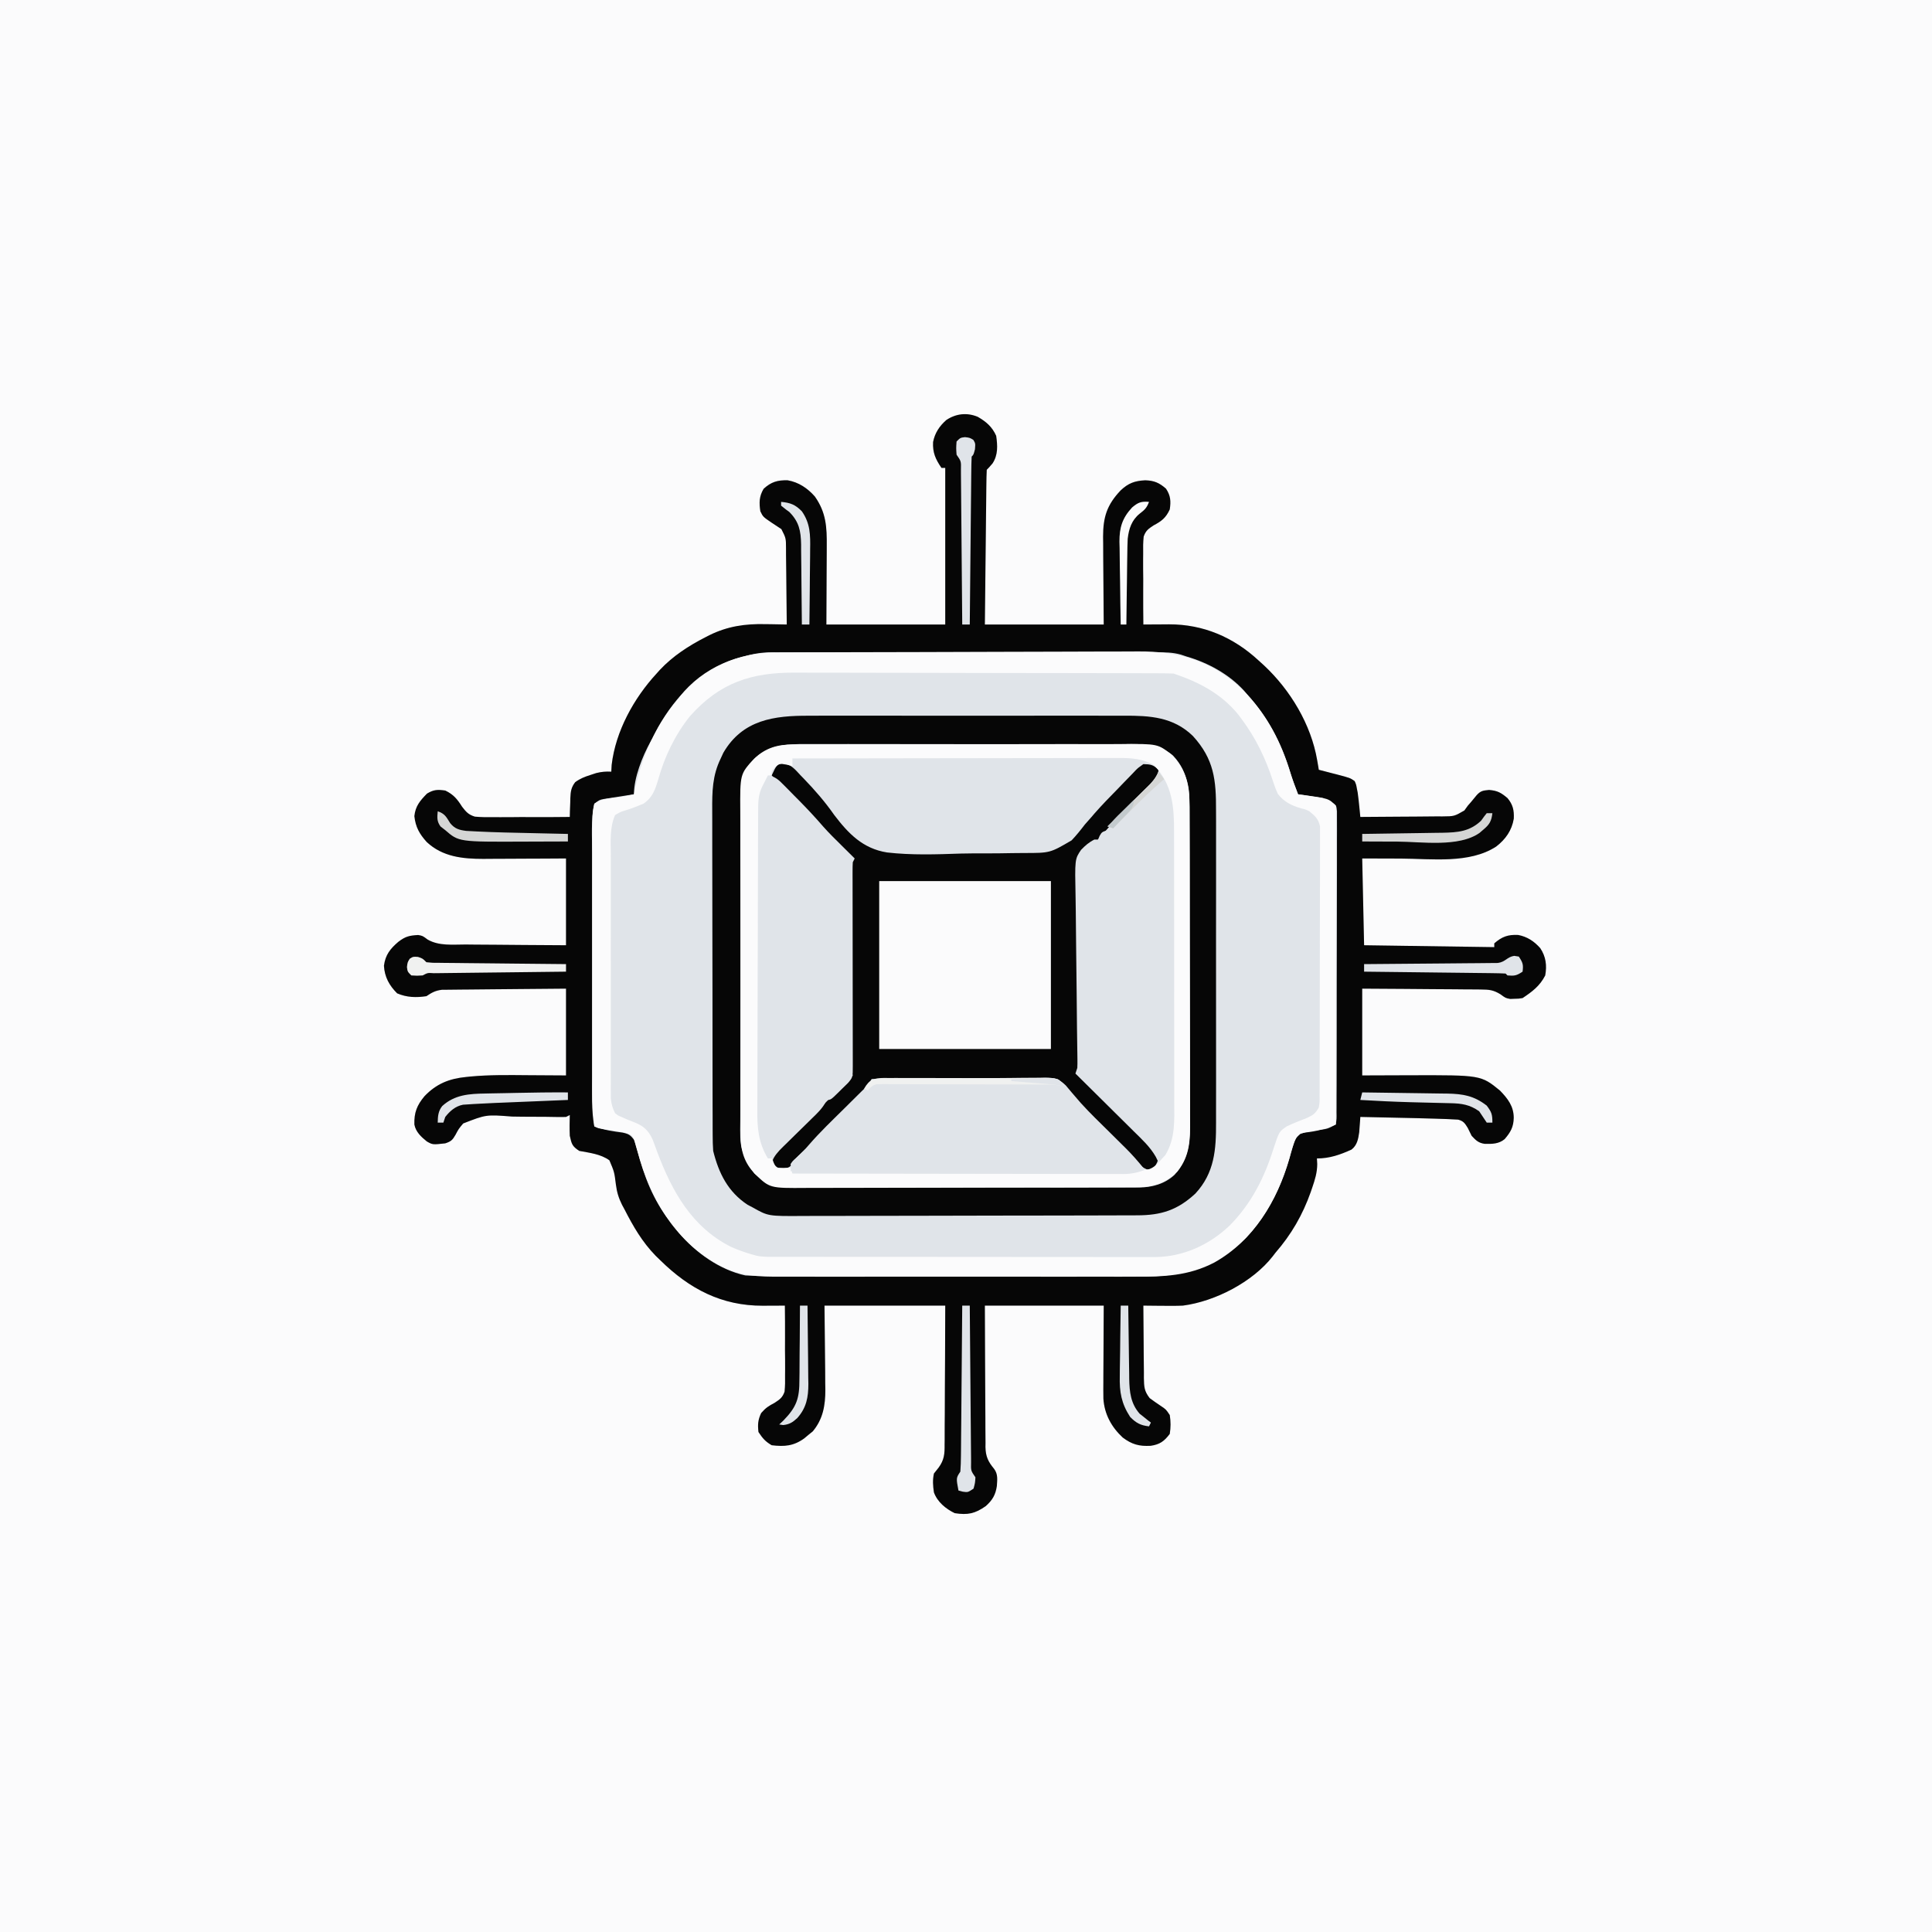
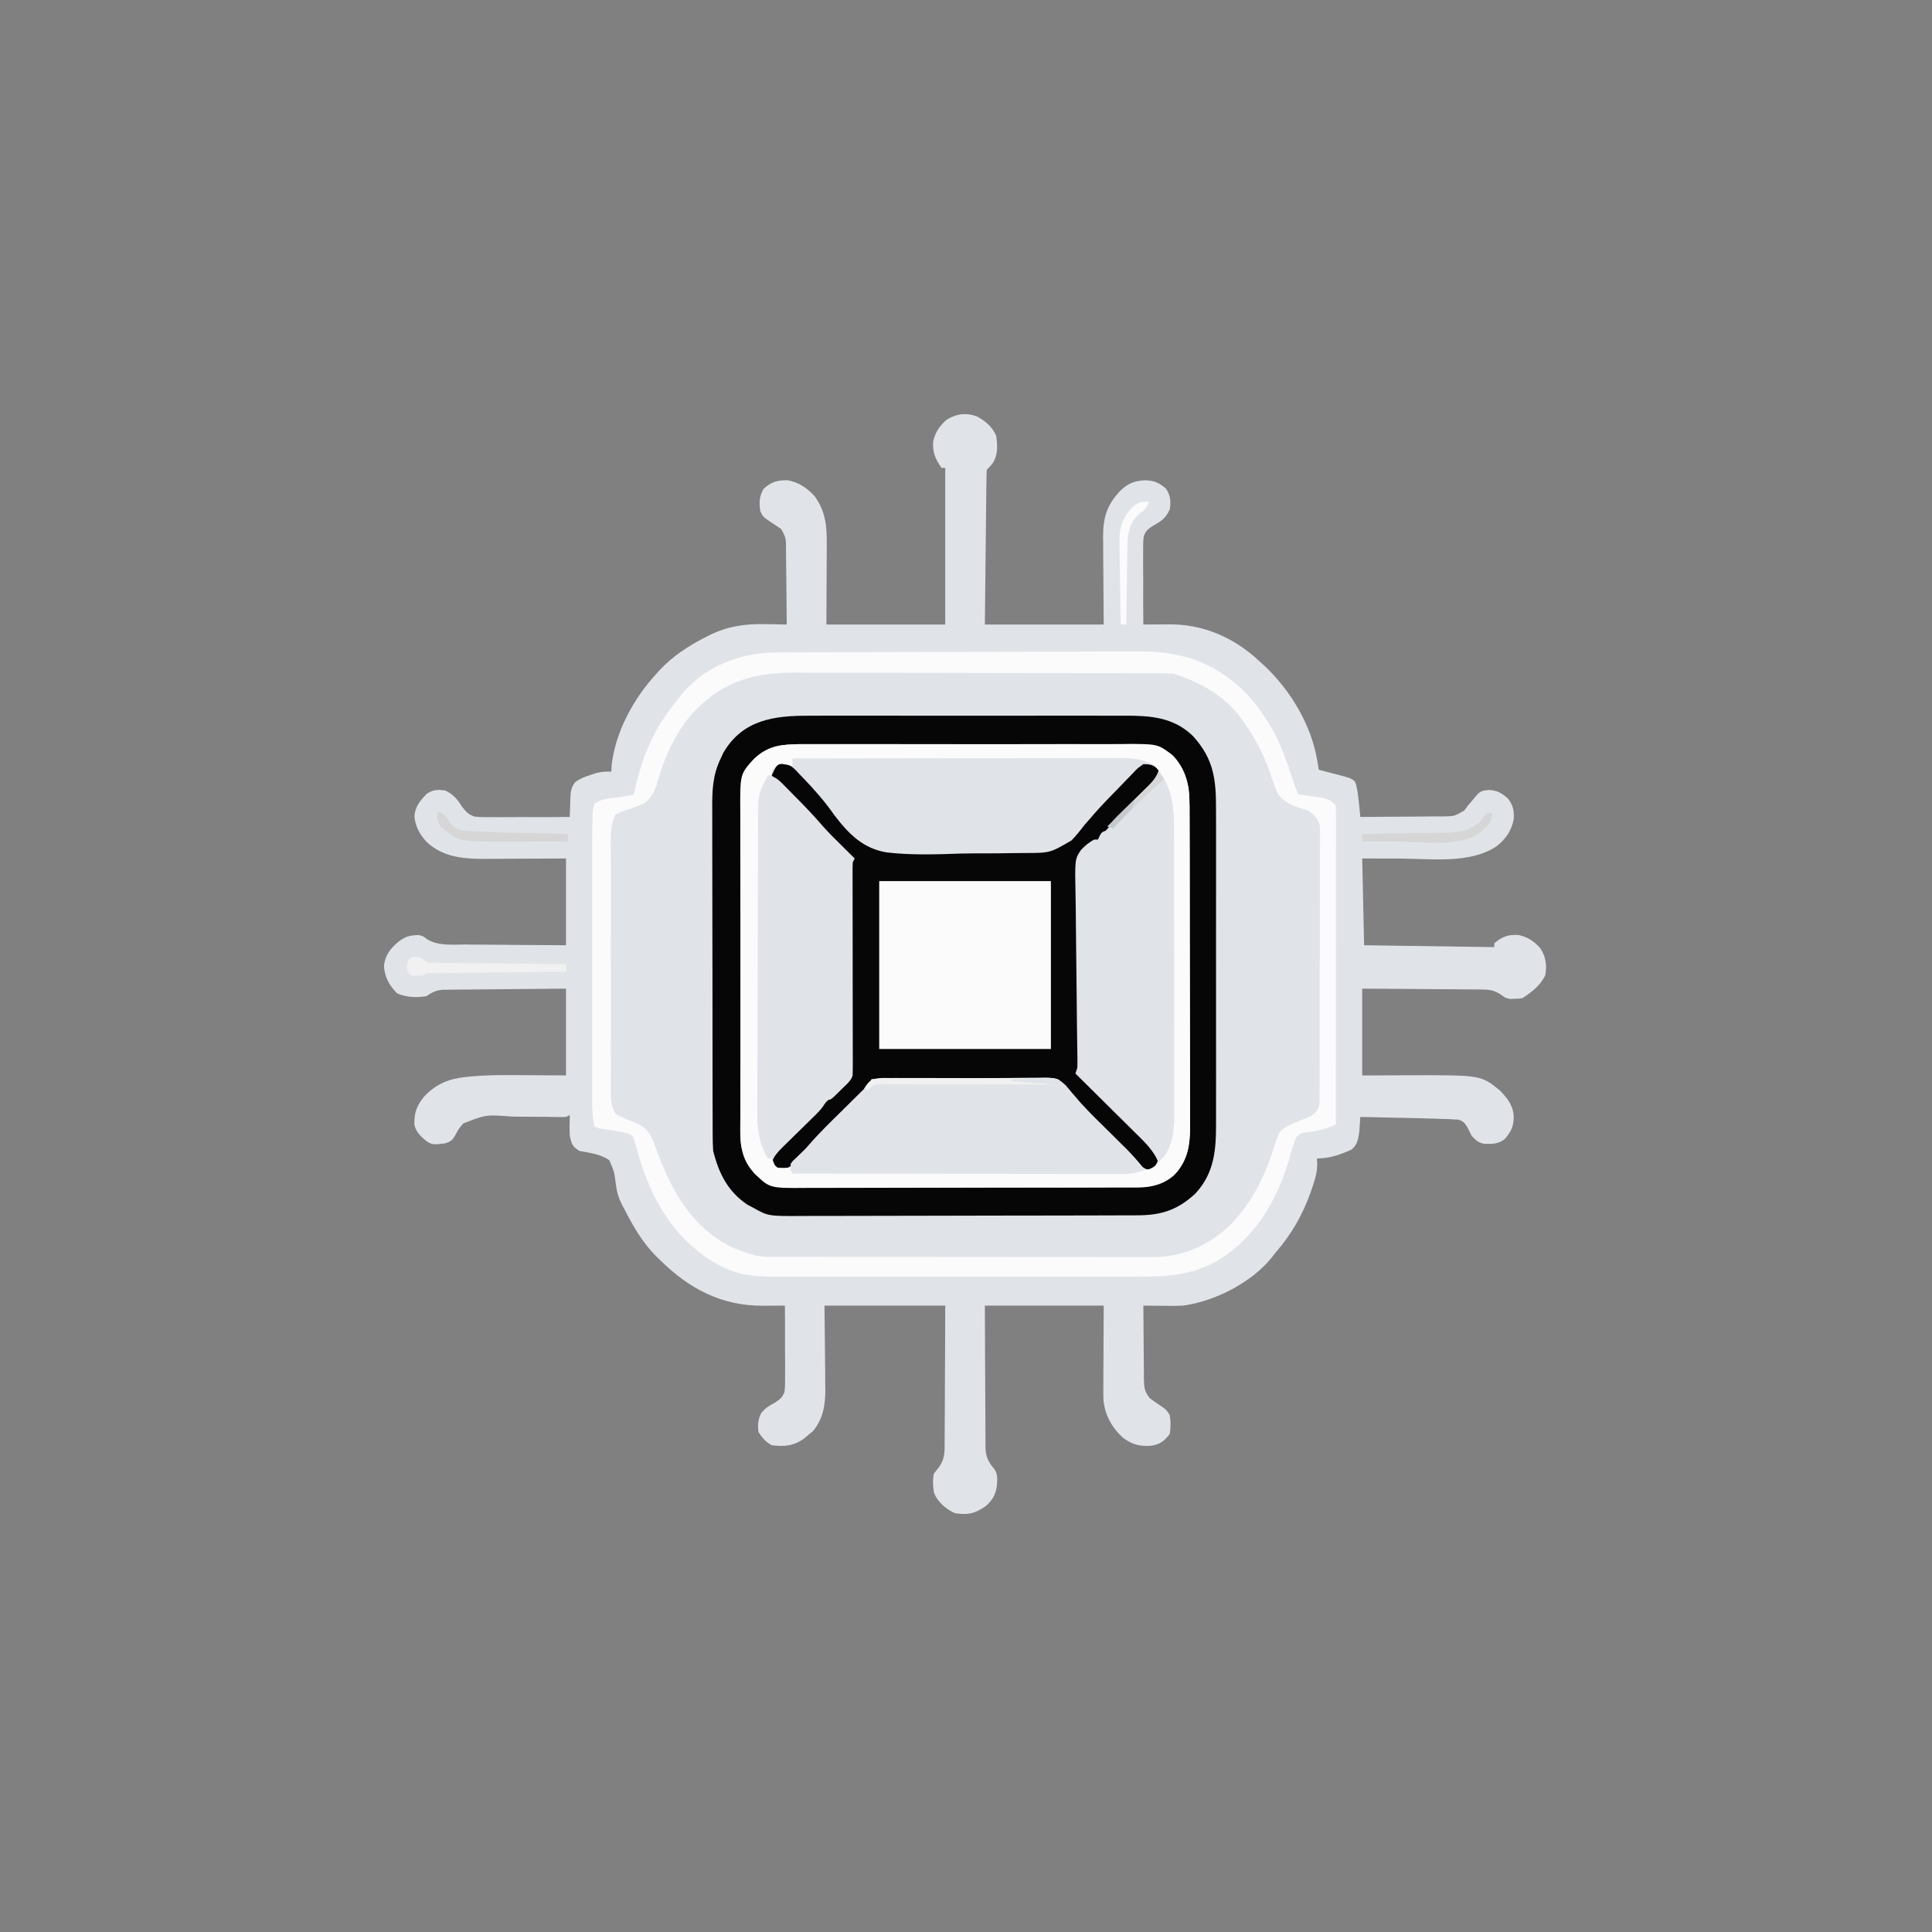
<svg xmlns="http://www.w3.org/2000/svg" version="1.1" width="1024" height="1024">
  <rect width="100%" height="100%" fill="#808080" stroke="none" />
-   <path d="M0 0 C337.92 0 675.84 0 1024 0 C1024 337.92 1024 675.84 1024 1024 C686.08 1024 348.16 1024 0 1024 C0 686.08 0 348.16 0 0 Z " fill="#FBFBFC" transform="translate(0,0)" />
  <path d="M0 0 C4.471 2.568 7.66 5.291 9.789 10.082 C10.531 15.259 10.819 20.207 7.852 24.707 C5.789 27.082 5.789 27.082 4.789 28.082 C4.664 30.637 4.603 33.166 4.584 35.723 C4.574 36.523 4.564 37.323 4.554 38.147 C4.522 40.804 4.497 43.46 4.473 46.117 C4.452 47.954 4.431 49.791 4.41 51.628 C4.354 56.473 4.305 61.318 4.257 66.163 C4.198 71.971 4.132 77.778 4.067 83.586 C3.968 92.418 3.88 101.25 3.789 110.082 C24.579 110.082 45.369 110.082 66.789 110.082 C66.671 92.013 66.671 92.013 66.519 73.943 C66.51 71.667 66.502 69.39 66.496 67.113 C66.473 65.361 66.473 65.361 66.45 63.573 C66.446 53.16 68.478 46.662 75.754 39.004 C79.861 35.126 83.241 33.926 88.789 33.645 C93.478 33.786 96.198 34.94 99.789 38.082 C102.272 41.807 102.422 44.767 101.789 49.082 C99.709 53.604 97.44 55.307 93.198 57.555 C90.429 59.378 89.042 60.347 87.956 63.509 C87.651 66.5 87.62 69.381 87.691 72.387 C87.677 74.005 87.677 74.005 87.663 75.657 C87.642 79.092 87.684 82.522 87.727 85.957 C87.723 88.29 87.716 90.624 87.705 92.957 C87.686 98.666 87.718 104.373 87.789 110.082 C88.42 110.077 89.05 110.072 89.699 110.066 C92.586 110.045 95.473 110.032 98.359 110.02 C99.351 110.011 100.343 110.003 101.365 109.994 C119.482 109.934 135.496 116.795 148.789 129.082 C149.765 129.966 150.741 130.851 151.746 131.762 C165.657 144.76 176.686 163.049 179.914 181.957 C180.082 182.924 180.249 183.891 180.422 184.887 C180.543 185.611 180.664 186.336 180.789 187.082 C181.825 187.348 182.862 187.613 183.93 187.887 C185.3 188.243 186.669 188.6 188.039 188.957 C188.721 189.131 189.403 189.305 190.105 189.484 C197.385 191.393 197.385 191.393 199.789 193.082 C200.582 194.895 200.582 194.895 200.977 197.082 C201.183 198.134 201.183 198.134 201.395 199.207 C201.763 201.89 202.048 204.567 202.314 207.262 C202.403 208.164 202.492 209.066 202.584 209.996 C202.652 210.684 202.719 211.373 202.789 212.082 C210.104 212.066 217.417 212.011 224.731 211.929 C227.219 211.906 229.707 211.892 232.195 211.886 C235.773 211.877 239.349 211.836 242.926 211.789 C244.593 211.795 244.593 211.795 246.294 211.801 C252.584 211.739 252.584 211.739 257.922 208.662 C258.538 207.811 259.154 206.959 259.789 206.082 C260.646 205.1 260.646 205.1 261.52 204.098 C262.499 202.911 263.478 201.723 264.457 200.535 C266.598 198.2 267.83 198.078 271.039 197.77 C275.501 198.141 277.386 199.221 280.789 202.082 C283.643 205.507 284.335 208.497 284.133 212.969 C283.115 219.223 279.761 223.939 274.809 227.766 C260.618 237.016 240.54 234.215 224.289 234.145 C217.524 234.124 210.759 234.103 203.789 234.082 C204.119 249.262 204.449 264.442 204.789 280.082 C238.944 280.577 238.944 280.577 273.789 281.082 C273.789 280.422 273.789 279.762 273.789 279.082 C277.869 275.525 281.055 274.362 286.48 274.637 C291.301 275.567 294.953 277.997 298.176 281.656 C301.166 286.158 301.743 290.801 300.789 296.082 C297.948 301.66 293.901 304.674 288.789 308.082 C286.738 308.418 286.738 308.418 284.477 308.457 C283.738 308.485 282.999 308.514 282.238 308.543 C279.789 308.082 279.789 308.082 277.08 306.087 C273.258 303.759 271.121 303.568 266.682 303.536 C265.999 303.526 265.315 303.515 264.611 303.505 C262.37 303.476 260.131 303.474 257.891 303.473 C256.33 303.458 254.769 303.441 253.208 303.423 C249.115 303.379 245.021 303.359 240.928 303.344 C236.008 303.321 231.089 303.268 226.17 303.221 C218.709 303.152 211.25 303.121 203.789 303.082 C203.789 318.262 203.789 333.442 203.789 349.082 C216.562 349.043 216.562 349.043 229.334 348.992 C266.725 348.891 266.725 348.891 276.789 357.082 C280.949 361.381 284.07 365.396 284.102 371.52 C283.988 376.442 282.465 379.127 279.289 382.832 C276.202 385.405 272.664 385.43 268.777 385.352 C265.458 384.902 264.036 383.511 261.789 381.082 C261.101 379.687 260.413 378.291 259.727 376.895 C258.216 374.449 257.466 373.262 254.642 372.511 C253.758 372.467 252.875 372.424 251.965 372.379 C250.895 372.322 249.825 372.265 248.723 372.206 C247.425 372.165 246.127 372.124 244.789 372.082 C244.009 372.056 243.229 372.03 242.425 372.003 C235.964 371.794 229.502 371.653 223.039 371.52 C221.07 371.476 219.102 371.433 217.133 371.389 C212.352 371.283 207.57 371.181 202.789 371.082 C202.74 371.818 202.691 372.554 202.641 373.312 C202.566 374.288 202.491 375.264 202.414 376.27 C202.344 377.232 202.275 378.195 202.203 379.188 C201.686 382.801 201.099 386.064 198.125 388.375 C192.092 391.127 186.514 393.082 179.789 393.082 C179.866 394.552 179.866 394.552 179.945 396.051 C179.936 400.531 178.739 404.375 177.289 408.582 C177.022 409.364 176.755 410.147 176.48 410.953 C172.2 423.018 166.21 433.399 157.789 443.082 C157.322 443.692 156.856 444.301 156.375 444.93 C145.742 458.579 125.805 468.856 108.789 471.082 C105.123 471.25 101.469 471.225 97.801 471.176 C96.834 471.169 95.868 471.162 94.872 471.155 C92.511 471.138 90.15 471.113 87.789 471.082 C87.805 477.542 87.86 484.001 87.942 490.461 C87.965 492.658 87.979 494.855 87.985 497.052 C87.994 500.212 88.035 503.371 88.082 506.531 C88.076 508.002 88.076 508.002 88.07 509.502 C88.169 514.132 88.229 516.359 91.134 520.109 C93.043 521.528 94.997 522.887 96.977 524.207 C99.789 526.082 99.789 526.082 101.789 529.082 C102.335 532.474 102.33 535.69 101.789 539.082 C98.847 542.979 96.489 544.697 91.625 545.391 C85.533 545.71 81.727 544.662 76.832 540.988 C70.872 535.427 67.156 528.63 66.615 520.447 C66.558 517.304 66.564 514.167 66.594 511.023 C66.596 510.008 66.598 508.993 66.6 507.947 C66.61 504.18 66.638 500.412 66.664 496.645 C66.705 488.209 66.747 479.773 66.789 471.082 C45.999 471.082 25.209 471.082 3.789 471.082 C3.822 485.308 3.822 485.308 3.9 499.533 C3.943 505.338 3.98 511.142 3.985 516.947 C3.989 521.629 4.017 526.31 4.062 530.991 C4.075 532.774 4.08 534.558 4.075 536.341 C4.07 538.845 4.096 541.348 4.13 543.852 C4.121 544.584 4.112 545.316 4.104 546.071 C4.215 551.098 5.556 553.833 8.661 557.58 C10.821 560.455 10.336 563.303 10.145 566.719 C9.437 571.426 7.794 574.177 4.289 577.332 C-1.434 581.338 -5.251 582.174 -12.211 581.082 C-16.99 578.751 -21.369 575.148 -23.211 570.082 C-23.731 566.619 -23.966 563.511 -23.211 560.082 C-22.406 559.011 -21.571 557.964 -20.715 556.934 C-17.757 552.879 -17.494 549.675 -17.552 544.76 C-17.541 543.959 -17.531 543.158 -17.52 542.333 C-17.491 539.709 -17.497 537.086 -17.504 534.461 C-17.491 532.632 -17.475 530.804 -17.458 528.976 C-17.418 524.18 -17.408 519.385 -17.404 514.589 C-17.393 508.826 -17.345 503.064 -17.304 497.301 C-17.245 488.561 -17.232 479.822 -17.211 471.082 C-38.331 471.082 -59.451 471.082 -81.211 471.082 C-81.053 488.403 -81.053 488.403 -80.851 505.724 C-80.839 507.914 -80.829 510.103 -80.82 512.293 C-80.8 513.408 -80.779 514.523 -80.758 515.671 C-80.755 523.978 -81.982 531.217 -87.43 537.738 C-88.183 538.347 -88.935 538.955 -89.711 539.582 C-90.464 540.211 -91.217 540.84 -91.992 541.488 C-97.571 545.496 -102.42 545.918 -109.211 545.082 C-112.668 543.036 -113.989 541.414 -116.211 538.082 C-116.663 534.088 -116.489 531.674 -114.773 528.02 C-112.313 525.199 -110.822 524.293 -107.619 522.591 C-104.876 520.787 -103.469 519.822 -102.378 516.694 C-102.073 513.762 -102.042 510.943 -102.113 507.996 C-102.099 506.411 -102.099 506.411 -102.085 504.793 C-102.064 501.43 -102.105 498.07 -102.148 494.707 C-102.145 492.422 -102.138 490.137 -102.127 487.852 C-102.108 482.261 -102.14 476.672 -102.211 471.082 C-103.509 471.09 -104.806 471.098 -106.143 471.106 C-107.866 471.113 -109.589 471.119 -111.312 471.125 C-112.592 471.134 -112.592 471.134 -113.897 471.142 C-135.774 471.2 -152.767 462.253 -168.211 447.082 C-169.045 446.273 -169.879 445.463 -170.738 444.629 C-177.883 437.275 -182.563 429.151 -187.211 420.082 C-187.643 419.282 -188.075 418.481 -188.52 417.656 C-190.303 414.082 -191.277 410.895 -191.77 406.938 C-192.609 400.231 -192.609 400.231 -195.211 394.082 C-199.856 390.725 -205.71 390.123 -211.211 389.082 C-214.994 386.56 -215.208 385.48 -216.211 381.082 C-216.368 377.408 -216.329 373.756 -216.211 370.082 C-216.871 370.412 -217.531 370.742 -218.211 371.082 C-219.798 371.145 -221.388 371.145 -222.977 371.113 C-223.969 371.097 -224.961 371.082 -225.982 371.066 C-227.059 371.048 -228.136 371.03 -229.246 371.012 C-231.523 371.001 -233.799 370.993 -236.076 370.988 C-239.67 370.98 -243.259 370.957 -246.852 370.88 C-260.54 369.803 -260.54 369.803 -272.699 374.536 C-275.126 377.419 -275.126 377.419 -276.763 380.52 C-278.358 383.342 -279.185 384.076 -282.211 385.082 C-288.889 385.836 -288.889 385.836 -291.992 384.066 C-295.009 381.611 -297.843 379.044 -298.582 375.102 C-298.771 368.808 -297.246 364.9 -293.211 360.082 C-286.966 353.525 -280.137 350.776 -271.188 349.902 C-270.417 349.822 -269.647 349.742 -268.853 349.66 C-258.781 348.72 -248.691 348.869 -238.586 348.957 C-228.5 349.019 -228.5 349.019 -218.211 349.082 C-218.211 333.902 -218.211 318.722 -218.211 303.082 C-230.353 303.173 -230.353 303.173 -242.494 303.291 C-247.447 303.345 -252.4 303.396 -257.354 303.428 C-261.348 303.455 -265.342 303.495 -269.336 303.545 C-270.859 303.562 -272.381 303.573 -273.904 303.58 C-276.039 303.589 -278.174 303.617 -280.309 303.65 C-281.524 303.661 -282.739 303.672 -283.99 303.683 C-287.493 304.117 -289.309 305.148 -292.211 307.082 C-297.664 307.897 -302.628 307.76 -307.711 305.582 C-311.896 301.397 -314.367 296.943 -314.711 290.957 C-313.964 285.17 -311.403 281.973 -307.086 278.27 C-303.306 275.394 -301.315 274.932 -296.574 274.656 C-294.211 275.082 -294.211 275.082 -291.549 277.071 C-285.532 280.56 -278.183 279.688 -271.434 279.691 C-269.897 279.706 -268.36 279.723 -266.823 279.742 C-262.797 279.785 -258.771 279.805 -254.745 279.82 C-249.903 279.843 -245.063 279.896 -240.222 279.943 C-232.885 280.012 -225.548 280.043 -218.211 280.082 C-218.211 264.902 -218.211 249.722 -218.211 234.082 C-221.921 234.105 -225.631 234.128 -229.453 234.152 C-233.071 234.168 -236.688 234.18 -240.306 234.192 C-242.808 234.202 -245.31 234.216 -247.812 234.233 C-251.422 234.257 -255.031 234.269 -258.641 234.277 C-259.748 234.288 -260.856 234.298 -261.997 234.309 C-273.031 234.31 -283.649 233.223 -292.035 225.375 C-295.908 221.07 -297.95 217.474 -298.586 211.645 C-298.021 206.278 -295.58 203.488 -291.898 199.707 C-288.344 197.558 -286.307 197.507 -282.211 198.082 C-277.793 200.199 -275.833 202.661 -273.291 206.674 C-271.143 209.457 -269.921 210.861 -266.54 211.915 C-263.308 212.218 -260.179 212.251 -256.934 212.18 C-255.767 212.189 -254.601 212.199 -253.399 212.208 C-249.689 212.229 -245.983 212.188 -242.273 212.145 C-239.752 212.148 -237.23 212.155 -234.709 212.166 C-228.542 212.185 -222.377 212.153 -216.211 212.082 C-216.185 210.973 -216.159 209.865 -216.133 208.723 C-216.077 207.259 -216.019 205.796 -215.961 204.332 C-215.947 203.602 -215.933 202.873 -215.918 202.121 C-215.758 198.6 -215.513 196.476 -213.342 193.646 C-210.746 191.741 -208.339 190.806 -205.273 189.832 C-204.254 189.497 -203.234 189.162 -202.184 188.816 C-199.384 188.125 -197.078 187.934 -194.211 188.082 C-194.118 186.319 -194.118 186.319 -194.023 184.52 C-191.932 166.648 -182.264 149.14 -170.211 136.082 C-169.639 135.441 -169.066 134.801 -168.477 134.141 C-161.54 126.758 -153.179 121.351 -144.211 116.77 C-143.269 116.281 -143.269 116.281 -142.309 115.783 C-132.592 111.004 -123.277 109.638 -112.523 109.895 C-111.428 109.908 -110.333 109.922 -109.205 109.936 C-106.54 109.97 -103.876 110.019 -101.211 110.082 C-101.253 103.319 -101.325 96.557 -101.418 89.794 C-101.447 87.493 -101.468 85.192 -101.482 82.892 C-101.503 79.585 -101.55 76.279 -101.602 72.973 C-101.603 71.429 -101.603 71.429 -101.605 69.854 C-101.624 64.322 -101.624 64.322 -104.058 59.526 C-105.788 58.366 -107.529 57.221 -109.273 56.082 C-113.787 53.009 -113.787 53.009 -115.211 50.082 C-115.909 45.494 -115.863 42.177 -113.461 38.145 C-109.47 34.486 -106.053 33.499 -100.715 33.648 C-94.909 34.654 -90.167 37.856 -86.316 42.238 C-80.32 50.758 -79.924 58.418 -80.016 68.578 C-80.018 69.633 -80.02 70.687 -80.022 71.774 C-80.032 75.689 -80.06 79.604 -80.086 83.52 C-80.127 92.285 -80.168 101.051 -80.211 110.082 C-59.421 110.082 -38.631 110.082 -17.211 110.082 C-17.211 82.692 -17.211 55.302 -17.211 27.082 C-17.871 27.082 -18.531 27.082 -19.211 27.082 C-22.36 22.457 -23.946 19.009 -23.656 13.355 C-22.716 8.554 -20.283 4.907 -16.637 1.695 C-11.502 -1.716 -5.718 -2.374 0 0 Z " fill="#E0E4E9" transform="translate(518.211,220.918)" />
  <path d="M0 0 C1.991 -0.007 3.981 -0.016 5.972 -0.027 C11.348 -0.049 16.723 -0.041 22.1 -0.025 C27.744 -0.012 33.389 -0.024 39.034 -0.032 C48.511 -0.041 57.989 -0.029 67.467 -0.005 C78.399 0.022 89.332 0.014 100.264 -0.014 C109.676 -0.037 119.088 -0.04 128.5 -0.027 C134.11 -0.019 139.72 -0.018 145.33 -0.035 C150.607 -0.049 155.884 -0.039 161.161 -0.01 C163.089 -0.003 165.017 -0.005 166.945 -0.016 C180.582 -0.088 193.06 0.662 203.41 10.772 C214.609 23.073 215.709 34.086 215.635 50.135 C215.64 52.107 215.648 54.079 215.656 56.051 C215.674 61.386 215.667 66.721 215.655 72.055 C215.645 77.653 215.654 83.25 215.66 88.847 C215.668 98.246 215.658 107.646 215.639 117.046 C215.617 127.892 215.624 138.738 215.646 149.584 C215.664 158.916 215.667 168.248 215.656 177.58 C215.65 183.145 215.649 188.709 215.663 194.274 C215.674 199.51 215.666 204.744 215.643 209.98 C215.638 211.893 215.639 213.807 215.648 215.721 C215.708 229.918 214.845 242.325 204.68 253.272 C195.255 262.007 186.589 264.797 173.794 264.794 C172.972 264.798 172.149 264.801 171.301 264.805 C168.551 264.816 165.802 264.82 163.052 264.824 C161.077 264.83 159.102 264.837 157.128 264.844 C150.65 264.865 144.173 264.875 137.696 264.885 C135.463 264.889 133.23 264.893 130.997 264.898 C120.507 264.917 110.017 264.931 99.528 264.939 C87.43 264.949 75.333 264.975 63.236 265.016 C53.877 265.046 44.518 265.061 35.159 265.064 C29.573 265.066 23.987 265.075 18.401 265.1 C13.144 265.124 7.888 265.128 2.632 265.118 C0.707 265.117 -1.217 265.124 -3.141 265.137 C-21.709 265.262 -21.709 265.262 -29.883 260.647 C-30.785 260.178 -31.687 259.709 -32.617 259.225 C-43.031 252.363 -47.921 242.541 -50.883 230.647 C-51.066 227.863 -51.162 225.181 -51.15 222.4 C-51.155 221.598 -51.159 220.795 -51.164 219.968 C-51.176 217.293 -51.175 214.618 -51.173 211.943 C-51.179 210.019 -51.186 208.095 -51.193 206.171 C-51.211 200.954 -51.216 195.737 -51.217 190.519 C-51.219 187.257 -51.223 183.994 -51.228 180.731 C-51.247 169.339 -51.255 157.948 -51.253 146.556 C-51.252 135.952 -51.273 125.349 -51.305 114.745 C-51.331 105.629 -51.342 96.513 -51.34 87.397 C-51.34 81.958 -51.345 76.519 -51.367 71.08 C-51.386 65.961 -51.386 60.843 -51.372 55.724 C-51.37 53.852 -51.374 51.979 -51.386 50.107 C-51.446 40.23 -51.333 31.718 -46.883 22.647 C-46.196 21.154 -46.196 21.154 -45.496 19.631 C-35.291 2.102 -18.565 -0.107 0 0 Z " fill="#E0E4E9" transform="translate(428.883,379.353)" />
-   <path d="M0 0 C4.471 2.568 7.66 5.291 9.789 10.082 C10.531 15.259 10.819 20.207 7.852 24.707 C5.789 27.082 5.789 27.082 4.789 28.082 C4.664 30.637 4.603 33.166 4.584 35.723 C4.574 36.523 4.564 37.323 4.554 38.147 C4.522 40.804 4.497 43.46 4.473 46.117 C4.452 47.954 4.431 49.791 4.41 51.628 C4.354 56.473 4.305 61.318 4.257 66.163 C4.198 71.971 4.132 77.778 4.067 83.586 C3.968 92.418 3.88 101.25 3.789 110.082 C24.579 110.082 45.369 110.082 66.789 110.082 C66.671 92.013 66.671 92.013 66.519 73.943 C66.51 71.667 66.502 69.39 66.496 67.113 C66.473 65.361 66.473 65.361 66.45 63.573 C66.446 53.16 68.478 46.662 75.754 39.004 C79.861 35.126 83.241 33.926 88.789 33.645 C93.478 33.786 96.198 34.94 99.789 38.082 C102.272 41.807 102.422 44.767 101.789 49.082 C99.709 53.604 97.44 55.307 93.198 57.555 C90.429 59.378 89.042 60.347 87.956 63.509 C87.651 66.5 87.62 69.381 87.691 72.387 C87.677 74.005 87.677 74.005 87.663 75.657 C87.642 79.092 87.684 82.522 87.727 85.957 C87.723 88.29 87.716 90.624 87.705 92.957 C87.686 98.666 87.718 104.373 87.789 110.082 C88.42 110.077 89.05 110.072 89.699 110.066 C92.586 110.045 95.473 110.032 98.359 110.02 C99.351 110.011 100.343 110.003 101.365 109.994 C119.482 109.934 135.496 116.795 148.789 129.082 C149.765 129.966 150.741 130.851 151.746 131.762 C165.657 144.76 176.686 163.049 179.914 181.957 C180.082 182.924 180.249 183.891 180.422 184.887 C180.543 185.611 180.664 186.336 180.789 187.082 C181.825 187.348 182.862 187.613 183.93 187.887 C185.3 188.243 186.669 188.6 188.039 188.957 C188.721 189.131 189.403 189.305 190.105 189.484 C197.385 191.393 197.385 191.393 199.789 193.082 C200.582 194.895 200.582 194.895 200.977 197.082 C201.183 198.134 201.183 198.134 201.395 199.207 C201.763 201.89 202.048 204.567 202.314 207.262 C202.403 208.164 202.492 209.066 202.584 209.996 C202.652 210.684 202.719 211.373 202.789 212.082 C210.104 212.066 217.417 212.011 224.731 211.929 C227.219 211.906 229.707 211.892 232.195 211.886 C235.773 211.877 239.349 211.836 242.926 211.789 C244.593 211.795 244.593 211.795 246.294 211.801 C252.584 211.739 252.584 211.739 257.922 208.662 C258.538 207.811 259.154 206.959 259.789 206.082 C260.646 205.1 260.646 205.1 261.52 204.098 C262.499 202.911 263.478 201.723 264.457 200.535 C266.598 198.2 267.83 198.078 271.039 197.77 C275.501 198.141 277.386 199.221 280.789 202.082 C283.643 205.507 284.335 208.497 284.133 212.969 C283.115 219.223 279.761 223.939 274.809 227.766 C260.618 237.016 240.54 234.215 224.289 234.145 C217.524 234.124 210.759 234.103 203.789 234.082 C204.119 249.262 204.449 264.442 204.789 280.082 C238.944 280.577 238.944 280.577 273.789 281.082 C273.789 280.422 273.789 279.762 273.789 279.082 C277.869 275.525 281.055 274.362 286.48 274.637 C291.301 275.567 294.953 277.997 298.176 281.656 C301.166 286.158 301.743 290.801 300.789 296.082 C297.948 301.66 293.901 304.674 288.789 308.082 C286.738 308.418 286.738 308.418 284.477 308.457 C283.738 308.485 282.999 308.514 282.238 308.543 C279.789 308.082 279.789 308.082 277.08 306.087 C273.258 303.759 271.121 303.568 266.682 303.536 C265.999 303.526 265.315 303.515 264.611 303.505 C262.37 303.476 260.131 303.474 257.891 303.473 C256.33 303.458 254.769 303.441 253.208 303.423 C249.115 303.379 245.021 303.359 240.928 303.344 C236.008 303.321 231.089 303.268 226.17 303.221 C218.709 303.152 211.25 303.121 203.789 303.082 C203.789 318.262 203.789 333.442 203.789 349.082 C216.562 349.043 216.562 349.043 229.334 348.992 C266.725 348.891 266.725 348.891 276.789 357.082 C280.949 361.381 284.07 365.396 284.102 371.52 C283.988 376.442 282.465 379.127 279.289 382.832 C276.202 385.405 272.664 385.43 268.777 385.352 C265.458 384.902 264.036 383.511 261.789 381.082 C261.101 379.687 260.413 378.291 259.727 376.895 C258.216 374.449 257.466 373.262 254.642 372.511 C253.758 372.467 252.875 372.424 251.965 372.379 C250.895 372.322 249.825 372.265 248.723 372.206 C247.425 372.165 246.127 372.124 244.789 372.082 C244.009 372.056 243.229 372.03 242.425 372.003 C235.964 371.794 229.502 371.653 223.039 371.52 C221.07 371.476 219.102 371.433 217.133 371.389 C212.352 371.283 207.57 371.181 202.789 371.082 C202.74 371.818 202.691 372.554 202.641 373.312 C202.566 374.288 202.491 375.264 202.414 376.27 C202.344 377.232 202.275 378.195 202.203 379.188 C201.686 382.801 201.099 386.064 198.125 388.375 C192.092 391.127 186.514 393.082 179.789 393.082 C179.866 394.552 179.866 394.552 179.945 396.051 C179.936 400.531 178.739 404.375 177.289 408.582 C177.022 409.364 176.755 410.147 176.48 410.953 C172.2 423.018 166.21 433.399 157.789 443.082 C157.322 443.692 156.856 444.301 156.375 444.93 C145.742 458.579 125.805 468.856 108.789 471.082 C105.123 471.25 101.469 471.225 97.801 471.176 C96.834 471.169 95.868 471.162 94.872 471.155 C92.511 471.138 90.15 471.113 87.789 471.082 C87.805 477.542 87.86 484.001 87.942 490.461 C87.965 492.658 87.979 494.855 87.985 497.052 C87.994 500.212 88.035 503.371 88.082 506.531 C88.076 508.002 88.076 508.002 88.07 509.502 C88.169 514.132 88.229 516.359 91.134 520.109 C93.043 521.528 94.997 522.887 96.977 524.207 C99.789 526.082 99.789 526.082 101.789 529.082 C102.335 532.474 102.33 535.69 101.789 539.082 C98.847 542.979 96.489 544.697 91.625 545.391 C85.533 545.71 81.727 544.662 76.832 540.988 C70.872 535.427 67.156 528.63 66.615 520.447 C66.558 517.304 66.564 514.167 66.594 511.023 C66.596 510.008 66.598 508.993 66.6 507.947 C66.61 504.18 66.638 500.412 66.664 496.645 C66.705 488.209 66.747 479.773 66.789 471.082 C45.999 471.082 25.209 471.082 3.789 471.082 C3.822 485.308 3.822 485.308 3.9 499.533 C3.943 505.338 3.98 511.142 3.985 516.947 C3.989 521.629 4.017 526.31 4.062 530.991 C4.075 532.774 4.08 534.558 4.075 536.341 C4.07 538.845 4.096 541.348 4.13 543.852 C4.121 544.584 4.112 545.316 4.104 546.071 C4.215 551.098 5.556 553.833 8.661 557.58 C10.821 560.455 10.336 563.303 10.145 566.719 C9.437 571.426 7.794 574.177 4.289 577.332 C-1.434 581.338 -5.251 582.174 -12.211 581.082 C-16.99 578.751 -21.369 575.148 -23.211 570.082 C-23.731 566.619 -23.966 563.511 -23.211 560.082 C-22.406 559.011 -21.571 557.964 -20.715 556.934 C-17.757 552.879 -17.494 549.675 -17.552 544.76 C-17.541 543.959 -17.531 543.158 -17.52 542.333 C-17.491 539.709 -17.497 537.086 -17.504 534.461 C-17.491 532.632 -17.475 530.804 -17.458 528.976 C-17.418 524.18 -17.408 519.385 -17.404 514.589 C-17.393 508.826 -17.345 503.064 -17.304 497.301 C-17.245 488.561 -17.232 479.822 -17.211 471.082 C-38.331 471.082 -59.451 471.082 -81.211 471.082 C-81.053 488.403 -81.053 488.403 -80.851 505.724 C-80.839 507.914 -80.829 510.103 -80.82 512.293 C-80.8 513.408 -80.779 514.523 -80.758 515.671 C-80.755 523.978 -81.982 531.217 -87.43 537.738 C-88.183 538.347 -88.935 538.955 -89.711 539.582 C-90.464 540.211 -91.217 540.84 -91.992 541.488 C-97.571 545.496 -102.42 545.918 -109.211 545.082 C-112.668 543.036 -113.989 541.414 -116.211 538.082 C-116.663 534.088 -116.489 531.674 -114.773 528.02 C-112.313 525.199 -110.822 524.293 -107.619 522.591 C-104.876 520.787 -103.469 519.822 -102.378 516.694 C-102.073 513.762 -102.042 510.943 -102.113 507.996 C-102.099 506.411 -102.099 506.411 -102.085 504.793 C-102.064 501.43 -102.105 498.07 -102.148 494.707 C-102.145 492.422 -102.138 490.137 -102.127 487.852 C-102.108 482.261 -102.14 476.672 -102.211 471.082 C-103.509 471.09 -104.806 471.098 -106.143 471.106 C-107.866 471.113 -109.589 471.119 -111.312 471.125 C-112.592 471.134 -112.592 471.134 -113.897 471.142 C-135.774 471.2 -152.767 462.253 -168.211 447.082 C-169.045 446.273 -169.879 445.463 -170.738 444.629 C-177.883 437.275 -182.563 429.151 -187.211 420.082 C-187.643 419.282 -188.075 418.481 -188.52 417.656 C-190.303 414.082 -191.277 410.895 -191.77 406.938 C-192.609 400.231 -192.609 400.231 -195.211 394.082 C-199.856 390.725 -205.71 390.123 -211.211 389.082 C-214.994 386.56 -215.208 385.48 -216.211 381.082 C-216.368 377.408 -216.329 373.756 -216.211 370.082 C-216.871 370.412 -217.531 370.742 -218.211 371.082 C-219.798 371.145 -221.388 371.145 -222.977 371.113 C-223.969 371.097 -224.961 371.082 -225.982 371.066 C-227.059 371.048 -228.136 371.03 -229.246 371.012 C-231.523 371.001 -233.799 370.993 -236.076 370.988 C-239.67 370.98 -243.259 370.957 -246.852 370.88 C-260.54 369.803 -260.54 369.803 -272.699 374.536 C-275.126 377.419 -275.126 377.419 -276.763 380.52 C-278.358 383.342 -279.185 384.076 -282.211 385.082 C-288.889 385.836 -288.889 385.836 -291.992 384.066 C-295.009 381.611 -297.843 379.044 -298.582 375.102 C-298.771 368.808 -297.246 364.9 -293.211 360.082 C-286.966 353.525 -280.137 350.776 -271.188 349.902 C-270.417 349.822 -269.647 349.742 -268.853 349.66 C-258.781 348.72 -248.691 348.869 -238.586 348.957 C-228.5 349.019 -228.5 349.019 -218.211 349.082 C-218.211 333.902 -218.211 318.722 -218.211 303.082 C-230.353 303.173 -230.353 303.173 -242.494 303.291 C-247.447 303.345 -252.4 303.396 -257.354 303.428 C-261.348 303.455 -265.342 303.495 -269.336 303.545 C-270.859 303.562 -272.381 303.573 -273.904 303.58 C-276.039 303.589 -278.174 303.617 -280.309 303.65 C-281.524 303.661 -282.739 303.672 -283.99 303.683 C-287.493 304.117 -289.309 305.148 -292.211 307.082 C-297.664 307.897 -302.628 307.76 -307.711 305.582 C-311.896 301.397 -314.367 296.943 -314.711 290.957 C-313.964 285.17 -311.403 281.973 -307.086 278.27 C-303.306 275.394 -301.315 274.932 -296.574 274.656 C-294.211 275.082 -294.211 275.082 -291.549 277.071 C-285.532 280.56 -278.183 279.688 -271.434 279.691 C-269.897 279.706 -268.36 279.723 -266.823 279.742 C-262.797 279.785 -258.771 279.805 -254.745 279.82 C-249.903 279.843 -245.063 279.896 -240.222 279.943 C-232.885 280.012 -225.548 280.043 -218.211 280.082 C-218.211 264.902 -218.211 249.722 -218.211 234.082 C-221.921 234.105 -225.631 234.128 -229.453 234.152 C-233.071 234.168 -236.688 234.18 -240.306 234.192 C-242.808 234.202 -245.31 234.216 -247.812 234.233 C-251.422 234.257 -255.031 234.269 -258.641 234.277 C-259.748 234.288 -260.856 234.298 -261.997 234.309 C-273.031 234.31 -283.649 233.223 -292.035 225.375 C-295.908 221.07 -297.95 217.474 -298.586 211.645 C-298.021 206.278 -295.58 203.488 -291.898 199.707 C-288.344 197.558 -286.307 197.507 -282.211 198.082 C-277.793 200.199 -275.833 202.661 -273.291 206.674 C-271.143 209.457 -269.921 210.861 -266.54 211.915 C-263.308 212.218 -260.179 212.251 -256.934 212.18 C-255.767 212.189 -254.601 212.199 -253.399 212.208 C-249.689 212.229 -245.983 212.188 -242.273 212.145 C-239.752 212.148 -237.23 212.155 -234.709 212.166 C-228.542 212.185 -222.377 212.153 -216.211 212.082 C-216.185 210.973 -216.159 209.865 -216.133 208.723 C-216.077 207.259 -216.019 205.796 -215.961 204.332 C-215.947 203.602 -215.933 202.873 -215.918 202.121 C-215.758 198.6 -215.513 196.476 -213.342 193.646 C-210.746 191.741 -208.339 190.806 -205.273 189.832 C-204.254 189.497 -203.234 189.162 -202.184 188.816 C-199.384 188.125 -197.078 187.934 -194.211 188.082 C-194.118 186.319 -194.118 186.319 -194.023 184.52 C-191.932 166.648 -182.264 149.14 -170.211 136.082 C-169.639 135.441 -169.066 134.801 -168.477 134.141 C-161.54 126.758 -153.179 121.351 -144.211 116.77 C-143.269 116.281 -143.269 116.281 -142.309 115.783 C-132.592 111.004 -123.277 109.638 -112.523 109.895 C-111.428 109.908 -110.333 109.922 -109.205 109.936 C-106.54 109.97 -103.876 110.019 -101.211 110.082 C-101.253 103.319 -101.325 96.557 -101.418 89.794 C-101.447 87.493 -101.468 85.192 -101.482 82.892 C-101.503 79.585 -101.55 76.279 -101.602 72.973 C-101.603 71.429 -101.603 71.429 -101.605 69.854 C-101.624 64.322 -101.624 64.322 -104.058 59.526 C-105.788 58.366 -107.529 57.221 -109.273 56.082 C-113.787 53.009 -113.787 53.009 -115.211 50.082 C-115.909 45.494 -115.863 42.177 -113.461 38.145 C-109.47 34.486 -106.053 33.499 -100.715 33.648 C-94.909 34.654 -90.167 37.856 -86.316 42.238 C-80.32 50.758 -79.924 58.418 -80.016 68.578 C-80.018 69.633 -80.02 70.687 -80.022 71.774 C-80.032 75.689 -80.06 79.604 -80.086 83.52 C-80.127 92.285 -80.168 101.051 -80.211 110.082 C-59.421 110.082 -38.631 110.082 -17.211 110.082 C-17.211 82.692 -17.211 55.302 -17.211 27.082 C-17.871 27.082 -18.531 27.082 -19.211 27.082 C-22.36 22.457 -23.946 19.009 -23.656 13.355 C-22.716 8.554 -20.283 4.907 -16.637 1.695 C-11.502 -1.716 -5.718 -2.374 0 0 Z M-124.211 127.082 C-125.196 127.342 -126.181 127.603 -127.195 127.871 C-146.022 133.562 -160.112 147.802 -169.461 164.707 C-170.382 166.496 -171.299 168.288 -172.211 170.082 C-172.64 170.834 -173.069 171.585 -173.512 172.359 C-177.739 180.016 -182.211 191.225 -182.211 200.082 C-183.476 200.275 -184.74 200.469 -186.043 200.668 C-187.703 200.931 -189.363 201.194 -191.023 201.457 C-191.857 201.583 -192.69 201.71 -193.549 201.84 C-194.351 201.969 -195.154 202.098 -195.98 202.23 C-196.719 202.346 -197.457 202.461 -198.218 202.58 C-200.509 203.039 -200.509 203.039 -203.211 205.082 C-205.087 213.607 -204.354 223.061 -204.34 231.748 C-204.342 233.179 -204.343 234.609 -204.346 236.04 C-204.35 239.889 -204.348 243.738 -204.345 247.587 C-204.343 251.637 -204.345 255.688 -204.347 259.738 C-204.348 266.536 -204.346 273.335 -204.341 280.133 C-204.336 287.965 -204.338 295.798 -204.343 303.63 C-204.348 310.384 -204.348 317.139 -204.346 323.893 C-204.344 327.914 -204.344 331.935 -204.347 335.956 C-204.35 339.739 -204.348 343.521 -204.342 347.303 C-204.34 349.333 -204.343 351.363 -204.346 353.393 C-204.329 361.007 -203.98 368.507 -203.211 376.082 C-198.195 378.033 -193.222 378.735 -187.918 379.422 C-184.889 380.161 -184.137 380.709 -182.211 383.082 C-181.355 385.296 -181.355 385.296 -180.668 387.879 C-180.403 388.831 -180.138 389.783 -179.865 390.763 C-179.587 391.776 -179.31 392.789 -179.023 393.832 C-175.039 407.587 -169.625 419.158 -160.211 430.082 C-159.642 430.805 -159.074 431.528 -158.488 432.273 C-149.832 442.841 -136.697 452.164 -123.211 455.082 C-121.872 455.171 -120.529 455.214 -119.187 455.219 C-117.993 455.227 -117.993 455.227 -116.776 455.234 C-115.907 455.235 -115.039 455.235 -114.144 455.236 C-113.217 455.24 -112.289 455.245 -111.334 455.249 C-108.219 455.263 -105.104 455.269 -101.989 455.275 C-99.758 455.283 -97.528 455.291 -95.297 455.3 C-87.961 455.326 -80.625 455.341 -73.289 455.355 C-70.761 455.361 -68.233 455.366 -65.705 455.372 C-55.182 455.393 -44.66 455.412 -34.138 455.423 C-31.408 455.426 -28.678 455.429 -25.949 455.432 C-24.931 455.433 -24.931 455.433 -23.893 455.434 C-12.927 455.447 -1.961 455.48 9.005 455.522 C20.282 455.564 31.56 455.588 42.838 455.593 C49.162 455.597 55.486 455.609 61.81 455.641 C67.769 455.671 73.727 455.678 79.687 455.666 C81.863 455.666 84.04 455.674 86.217 455.692 C108.22 455.86 125.569 451.208 141.727 435.645 C154.311 422.325 161.509 406.879 166.268 389.356 C168.201 382.613 168.201 382.613 171.082 380.012 C174.209 378.938 177.13 378.408 180.414 378.02 C185.407 377.438 185.407 377.438 189.789 375.082 C190.253 372.068 190.253 372.068 190.183 368.446 C190.193 367.411 190.193 367.411 190.202 366.356 C190.219 364.033 190.214 361.711 190.209 359.389 C190.216 357.728 190.225 356.068 190.235 354.408 C190.257 349.889 190.26 345.371 190.258 340.852 C190.258 337.084 190.266 333.317 190.275 329.549 C190.294 320.663 190.297 311.777 190.29 302.891 C190.283 293.714 190.306 284.537 190.343 275.36 C190.374 267.49 190.385 259.62 190.382 251.75 C190.379 247.045 190.385 242.341 190.409 237.636 C190.432 233.213 190.43 228.79 190.409 224.367 C190.406 222.741 190.411 221.115 190.425 219.489 C190.444 217.274 190.431 215.061 190.411 212.845 C190.412 210.984 190.412 210.984 190.413 209.085 C190.091 205.897 190.091 205.897 187.375 204.222 C186.522 203.846 185.668 203.47 184.789 203.082 C184.129 202.752 183.469 202.422 182.789 202.082 C180.586 201.694 178.377 201.345 176.164 201.02 C174.381 200.755 174.381 200.755 172.562 200.484 C171.647 200.352 170.732 200.219 169.789 200.082 C168.239 196.058 166.747 192.055 165.5 187.926 C160.753 172.329 153.791 159.231 142.789 147.082 C142.252 146.452 141.714 145.821 141.16 145.172 C133.216 136.431 122.024 130.343 110.789 127.082 C109.769 126.742 108.749 126.401 107.698 126.051 C103.34 124.815 99.153 124.804 94.649 124.828 C93.75 124.825 92.852 124.822 91.926 124.819 C88.926 124.811 85.926 124.817 82.926 124.823 C80.771 124.821 78.615 124.817 76.459 124.813 C70.612 124.804 64.765 124.807 58.918 124.813 C52.796 124.818 46.674 124.814 40.552 124.811 C30.27 124.807 19.988 124.812 9.706 124.821 C-2.175 124.832 -14.057 124.829 -25.939 124.818 C-36.144 124.809 -46.35 124.807 -56.556 124.813 C-62.649 124.816 -68.743 124.816 -74.836 124.809 C-80.566 124.804 -86.296 124.808 -92.026 124.819 C-94.127 124.822 -96.228 124.821 -98.329 124.817 C-101.201 124.811 -104.072 124.818 -106.944 124.828 C-108.186 124.821 -108.186 124.821 -109.453 124.815 C-114.695 124.85 -119.167 125.637 -124.211 127.082 Z " fill="#060606" transform="translate(518.211,220.918)" />
  <path d="M0 0 C4.247 0.766 6.271 3.426 9.148 6.5 C9.687 7.053 10.226 7.606 10.781 8.176 C16.662 14.267 22.081 20.498 26.925 27.45 C34.477 37.375 42.149 45.296 54.919 47.319 C67.909 48.804 80.981 48.359 94.02 47.906 C98.626 47.781 103.227 47.795 107.834 47.811 C112.309 47.815 116.782 47.753 121.256 47.668 C123.375 47.632 125.494 47.612 127.613 47.608 C141.306 47.608 141.306 47.608 152.758 40.899 C155.295 38.222 157.538 35.436 159.773 32.5 C160.95 31.149 162.133 29.804 163.332 28.473 C163.855 27.859 164.378 27.246 164.917 26.614 C168.861 22.123 173.041 17.852 177.226 13.588 C178.308 12.478 179.383 11.362 180.451 10.239 C182.012 8.599 183.595 6.984 185.184 5.371 C185.656 4.866 186.128 4.361 186.614 3.841 C188 2.463 188 2.463 190.773 0.5 C194.543 0.582 196.093 0.82 198.773 3.5 C198.699 7.693 196.909 9.813 194.002 12.699 C193.48 13.198 192.957 13.697 192.418 14.211 C191.879 14.742 191.339 15.273 190.784 15.821 C189.06 17.515 187.324 19.196 185.586 20.875 C183.317 23.087 181.055 25.304 178.793 27.523 C177.981 28.317 177.981 28.317 177.153 29.127 C173.46 32.758 170.096 36.535 166.773 40.5 C164.74 42.362 162.647 44.087 160.508 45.824 C158.071 48.179 156.905 50.311 156.53 53.702 C156.533 54.505 156.536 55.309 156.54 56.137 C156.538 57.064 156.537 57.99 156.536 58.945 C156.544 59.955 156.553 60.964 156.562 62.004 C156.564 63.073 156.565 64.141 156.566 65.243 C156.573 68.778 156.593 72.313 156.613 75.848 C156.62 78.301 156.625 80.754 156.629 83.208 C156.642 89.669 156.667 96.13 156.694 102.592 C156.737 112.938 156.767 123.285 156.79 133.631 C156.801 137.251 156.818 140.871 156.835 144.491 C156.842 146.703 156.849 148.914 156.855 151.125 C156.862 152.137 156.869 153.148 156.876 154.19 C156.877 155.114 156.879 156.038 156.88 156.99 C156.884 157.793 156.887 158.597 156.891 159.424 C156.773 161.5 156.773 161.5 155.773 164.5 C156.283 165.007 156.792 165.514 157.316 166.036 C162.116 170.816 166.913 175.597 171.707 180.382 C174.172 182.841 176.638 185.3 179.105 187.757 C181.943 190.581 184.776 193.41 187.609 196.238 C188.496 197.12 189.382 198.001 190.296 198.909 C191.116 199.73 191.937 200.55 192.783 201.396 C193.507 202.117 194.231 202.839 194.976 203.583 C196.773 205.5 196.773 205.5 198.773 208.5 C198.54 210.985 197.925 212.291 196.461 214.312 C194.773 215.5 194.773 215.5 192.898 215.438 C188.685 213.579 185.833 210.632 182.918 207.16 C177.533 200.956 171.613 195.271 165.773 189.5 C163.479 187.232 161.188 184.961 158.898 182.688 C158.132 181.934 158.132 181.934 157.351 181.165 C156.854 180.671 156.356 180.177 155.844 179.668 C155.369 179.2 154.895 178.731 154.407 178.249 C152.773 176.5 152.773 176.5 151.29 174.476 C148.112 170.231 148.112 170.231 143.558 167.758 C140.973 167.478 138.491 167.444 135.891 167.5 C134.924 167.489 133.958 167.478 132.962 167.467 C129.785 167.44 126.611 167.47 123.434 167.5 C121.224 167.492 119.014 167.481 116.805 167.467 C111.003 167.439 105.202 167.458 99.4 167.487 C93.474 167.509 87.549 167.485 81.623 167.465 C70.006 167.432 58.39 167.45 46.773 167.5 C46.472 168.126 46.172 168.752 45.861 169.397 C44.711 171.621 43.497 173.012 41.72 174.765 C41.102 175.379 40.484 175.994 39.847 176.627 C39.18 177.281 38.512 177.935 37.824 178.609 C37.133 179.295 36.443 179.981 35.731 180.687 C33.521 182.88 31.304 185.065 29.086 187.25 C26.887 189.421 24.689 191.594 22.495 193.77 C21.131 195.122 19.764 196.471 18.394 197.817 C14.526 201.646 10.867 205.589 7.33 209.726 C3.178 214.459 3.178 214.459 -0.289 214.812 C-3.227 214.5 -3.227 214.5 -5.227 212.5 C-5.71 210.264 -5.71 210.264 -5.227 207.5 C-3.38 205.217 -1.604 203.294 0.504 201.281 C1.091 200.701 1.679 200.121 2.284 199.523 C4.165 197.67 6.062 195.835 7.961 194 C9.221 192.765 10.479 191.53 11.736 190.293 C14.06 188.01 16.39 185.735 18.727 183.467 C21.435 180.837 24.111 178.176 26.773 175.5 C30.107 172.167 33.44 168.833 36.773 165.5 C36.443 164.51 36.113 163.52 35.773 162.5 C35.684 160.997 35.651 159.489 35.653 157.983 C35.652 157.058 35.65 156.133 35.649 155.179 C35.654 153.66 35.654 153.66 35.66 152.109 C35.66 151.041 35.66 149.972 35.659 148.871 C35.66 145.331 35.668 141.79 35.676 138.25 C35.678 135.795 35.679 133.34 35.68 130.886 C35.684 124.416 35.694 117.947 35.705 111.477 C35.715 104.891 35.72 98.305 35.725 91.719 C35.735 79.339 35.751 66.959 35.771 54.579 C35.986 50.688 35.986 50.688 34.049 47.45 C33.255 46.679 32.462 45.908 31.645 45.113 C30.774 44.257 29.903 43.4 29.006 42.518 C28.084 41.625 27.161 40.732 26.211 39.812 C20.763 34.498 15.412 29.209 10.465 23.423 C7.417 19.957 4.119 16.741 0.836 13.5 C0.152 12.821 -0.532 12.141 -1.236 11.441 C-2.897 9.792 -4.561 8.145 -6.227 6.5 C-3.567 0.801 -3.567 0.801 0 0 Z " fill="#060606" transform="translate(415.227,404.5)" />
  <path d="M0 0 C1.991 -0.007 3.981 -0.016 5.972 -0.027 C11.348 -0.049 16.723 -0.041 22.1 -0.025 C27.744 -0.012 33.389 -0.024 39.034 -0.032 C48.511 -0.041 57.989 -0.029 67.467 -0.005 C78.399 0.022 89.332 0.014 100.264 -0.014 C109.676 -0.037 119.088 -0.04 128.5 -0.027 C134.11 -0.019 139.72 -0.018 145.33 -0.035 C150.607 -0.049 155.884 -0.039 161.161 -0.01 C163.089 -0.003 165.017 -0.005 166.945 -0.016 C180.582 -0.088 193.06 0.662 203.41 10.772 C214.609 23.073 215.709 34.086 215.635 50.135 C215.64 52.107 215.648 54.079 215.656 56.051 C215.674 61.386 215.667 66.721 215.655 72.055 C215.645 77.653 215.654 83.25 215.66 88.847 C215.668 98.246 215.658 107.646 215.639 117.046 C215.617 127.892 215.624 138.738 215.646 149.584 C215.664 158.916 215.667 168.248 215.656 177.58 C215.65 183.145 215.649 188.709 215.663 194.274 C215.674 199.51 215.666 204.744 215.643 209.98 C215.638 211.893 215.639 213.807 215.648 215.721 C215.708 229.918 214.845 242.325 204.68 253.272 C195.255 262.007 186.589 264.797 173.794 264.794 C172.972 264.798 172.149 264.801 171.301 264.805 C168.551 264.816 165.802 264.82 163.052 264.824 C161.077 264.83 159.102 264.837 157.128 264.844 C150.65 264.865 144.173 264.875 137.696 264.885 C135.463 264.889 133.23 264.893 130.997 264.898 C120.507 264.917 110.017 264.931 99.528 264.939 C87.43 264.949 75.333 264.975 63.236 265.016 C53.877 265.046 44.518 265.061 35.159 265.064 C29.573 265.066 23.987 265.075 18.401 265.1 C13.144 265.124 7.888 265.128 2.632 265.118 C0.707 265.117 -1.217 265.124 -3.141 265.137 C-21.709 265.262 -21.709 265.262 -29.883 260.647 C-30.785 260.178 -31.687 259.709 -32.617 259.225 C-43.031 252.363 -47.921 242.541 -50.883 230.647 C-51.066 227.863 -51.162 225.181 -51.15 222.4 C-51.155 221.598 -51.159 220.795 -51.164 219.968 C-51.176 217.293 -51.175 214.618 -51.173 211.943 C-51.179 210.019 -51.186 208.095 -51.193 206.171 C-51.211 200.954 -51.216 195.737 -51.217 190.519 C-51.219 187.257 -51.223 183.994 -51.228 180.731 C-51.247 169.339 -51.255 157.948 -51.253 146.556 C-51.252 135.952 -51.273 125.349 -51.305 114.745 C-51.331 105.629 -51.342 96.513 -51.34 87.397 C-51.34 81.958 -51.345 76.519 -51.367 71.08 C-51.386 65.961 -51.386 60.843 -51.372 55.724 C-51.37 53.852 -51.374 51.979 -51.386 50.107 C-51.446 40.23 -51.333 31.718 -46.883 22.647 C-46.196 21.154 -46.196 21.154 -45.496 19.631 C-35.291 2.102 -18.565 -0.107 0 0 Z M-31.629 25.608 C-35.162 31.354 -36.326 36.146 -36.277 42.862 C-36.283 43.662 -36.289 44.461 -36.295 45.285 C-36.312 47.948 -36.307 50.611 -36.302 53.275 C-36.31 55.191 -36.318 57.107 -36.328 59.023 C-36.35 64.217 -36.353 69.411 -36.351 74.606 C-36.351 78.947 -36.36 83.288 -36.368 87.629 C-36.387 97.875 -36.39 108.12 -36.384 118.366 C-36.377 128.923 -36.4 139.48 -36.437 150.037 C-36.468 159.111 -36.479 168.186 -36.475 177.26 C-36.473 182.675 -36.478 188.09 -36.503 193.505 C-36.525 198.6 -36.523 203.694 -36.503 208.789 C-36.5 210.654 -36.505 212.519 -36.519 214.384 C-36.705 229.657 -36.705 229.657 -29.098 242.536 C-23.306 247.963 -17.581 250.098 -9.66 250.028 C-8.442 250.035 -8.442 250.035 -7.199 250.042 C-4.486 250.054 -1.774 250.045 0.939 250.035 C2.888 250.039 4.836 250.045 6.785 250.051 C12.072 250.065 17.359 250.059 22.646 250.05 C28.183 250.042 33.719 250.049 39.255 250.054 C48.554 250.06 57.853 250.052 67.153 250.038 C77.896 250.022 88.64 250.027 99.384 250.044 C108.613 250.057 117.842 250.059 127.071 250.051 C132.581 250.047 138.091 250.046 143.601 250.056 C148.784 250.065 153.966 250.058 159.148 250.041 C161.048 250.037 162.947 250.038 164.847 250.045 C167.445 250.053 170.043 250.043 172.641 250.028 C173.388 250.035 174.135 250.041 174.904 250.048 C181.814 249.972 188.487 248.158 193.679 243.304 C202.104 233.598 201.972 223.898 201.862 211.748 C201.867 209.852 201.874 207.955 201.884 206.058 C201.903 200.934 201.884 195.811 201.858 190.687 C201.835 185.31 201.843 179.934 201.847 174.557 C201.849 165.532 201.827 156.506 201.79 147.481 C201.747 137.062 201.74 126.644 201.753 116.226 C201.764 106.181 201.753 96.136 201.731 86.091 C201.721 81.826 201.72 77.561 201.724 73.296 C201.728 68.27 201.711 63.245 201.68 58.219 C201.671 56.38 201.669 54.541 201.675 52.702 C201.705 40.964 201.431 30.056 192.825 21.102 C184.347 13.877 173.462 15.074 162.987 15.114 C161.041 15.106 159.095 15.098 157.15 15.087 C151.883 15.065 146.617 15.068 141.35 15.077 C136.947 15.082 132.543 15.075 128.14 15.067 C117.748 15.05 107.357 15.054 96.966 15.071 C86.26 15.087 75.554 15.072 64.848 15.039 C55.642 15.013 46.436 15.005 37.23 15.014 C31.738 15.019 26.246 15.017 20.754 14.996 C15.588 14.978 10.423 14.984 5.258 15.008 C3.367 15.013 1.477 15.01 -0.414 14.997 C-12.872 14.92 -23.123 15.3 -31.629 25.608 Z " fill="#060606" transform="translate(428.883,379.353)" />
  <path d="M0 0 C0.891 -0.005 1.782 -0.01 2.699 -0.015 C5.679 -0.031 8.659 -0.04 11.638 -0.048 C13.778 -0.058 15.917 -0.068 18.056 -0.078 C25.079 -0.109 32.102 -0.129 39.126 -0.148 C40.921 -0.153 40.921 -0.153 42.753 -0.158 C54.056 -0.189 65.358 -0.215 76.661 -0.232 C91.085 -0.254 105.509 -0.296 119.933 -0.366 C130.092 -0.413 140.251 -0.437 150.411 -0.445 C156.469 -0.45 162.527 -0.464 168.585 -0.504 C174.294 -0.541 180.003 -0.55 185.713 -0.536 C187.795 -0.536 189.878 -0.546 191.96 -0.568 C213.901 -0.783 231.364 4.431 247.645 19.735 C260.633 32.85 268.105 47.593 273.383 65.071 C274.47 68.487 275.759 71.816 277.048 75.161 C277.916 75.27 278.785 75.38 279.68 75.493 C293.246 77.359 293.246 77.359 297.048 81.161 C297.145 83.338 297.169 85.518 297.168 87.697 C297.169 88.733 297.169 88.733 297.17 89.791 C297.172 92.123 297.167 94.455 297.161 96.788 C297.161 98.453 297.161 100.118 297.162 101.783 C297.162 106.318 297.156 110.853 297.149 115.388 C297.143 120.122 297.142 124.856 297.141 129.59 C297.138 138.561 297.13 147.531 297.12 156.502 C297.108 166.713 297.103 176.923 297.098 187.133 C297.087 208.142 297.07 229.151 297.048 250.161 C291.478 252.63 286.81 253.765 280.719 254.438 C278.031 254.954 278.031 254.954 276.356 256.649 C274.402 260.4 273.453 264.339 272.36 268.411 C266.002 290.69 253.437 311.68 232.695 323.31 C218.95 330.498 205.582 330.886 190.416 330.808 C188.179 330.814 185.941 330.823 183.704 330.834 C177.673 330.857 171.642 330.848 165.612 330.832 C159.277 330.82 152.942 330.831 146.608 330.839 C135.298 330.849 123.988 330.833 112.678 330.808 C102.448 330.786 92.218 330.789 81.989 330.812 C70.069 330.839 58.149 330.849 46.229 330.834 C39.933 330.827 33.638 330.826 27.343 330.842 C21.425 330.857 15.509 330.846 9.591 330.818 C7.428 330.811 5.264 330.813 3.101 330.824 C-8.597 330.878 -18.37 330.693 -28.952 325.161 C-29.592 324.828 -30.232 324.495 -30.892 324.153 C-53.924 311.025 -66.243 289.17 -73.076 264.465 C-73.379 263.419 -73.683 262.374 -73.995 261.297 C-74.383 259.885 -74.383 259.885 -74.777 258.445 C-75.783 255.956 -75.783 255.956 -78.371 254.877 C-81.449 254.023 -84.475 253.528 -87.64 253.098 C-93.753 252.26 -93.753 252.26 -95.952 251.161 C-97.562 242.485 -97.095 233.282 -97.082 224.495 C-97.083 223.064 -97.085 221.633 -97.087 220.203 C-97.092 216.354 -97.09 212.505 -97.087 208.656 C-97.084 204.605 -97.087 200.555 -97.088 196.505 C-97.09 189.706 -97.088 182.908 -97.083 176.109 C-97.077 168.277 -97.079 160.445 -97.085 152.613 C-97.089 145.859 -97.09 139.104 -97.087 132.349 C-97.086 128.328 -97.085 124.307 -97.089 120.286 C-97.092 116.504 -97.09 112.722 -97.084 108.939 C-97.082 106.909 -97.085 104.879 -97.088 102.849 C-97.048 85.137 -97.048 85.137 -95.952 80.161 C-92.458 77.831 -90.157 77.615 -86.015 77.098 C-80.43 76.407 -80.43 76.407 -74.952 75.161 C-74.589 73.494 -74.589 73.494 -74.218 71.793 C-70.282 54.133 -63.68 39.139 -51.952 25.161 C-51.285 24.277 -51.285 24.277 -50.605 23.375 C-38.489 7.869 -19.199 0.027 0 0 Z M-45.296 33.805 C-53.208 43.709 -58.67 55.098 -62.077 67.286 C-63.685 72.733 -65.117 76.899 -69.952 80.161 C-73.192 81.495 -76.389 82.769 -79.747 83.77 C-81.973 84.443 -81.973 84.443 -84.952 86.161 C-87.862 92.841 -87.234 100.12 -87.211 107.278 C-87.214 108.71 -87.218 110.141 -87.222 111.572 C-87.231 115.444 -87.227 119.316 -87.221 123.187 C-87.216 127.245 -87.221 131.302 -87.224 135.36 C-87.228 142.171 -87.223 148.981 -87.213 155.792 C-87.202 163.662 -87.206 171.532 -87.217 179.403 C-87.226 186.167 -87.227 192.932 -87.222 199.696 C-87.219 203.733 -87.218 207.77 -87.225 211.807 C-87.231 215.601 -87.227 219.395 -87.215 223.189 C-87.213 224.58 -87.213 225.971 -87.218 227.362 C-87.223 229.263 -87.215 231.163 -87.206 233.064 C-87.206 234.127 -87.205 235.19 -87.204 236.285 C-86.94 239.297 -86.293 241.46 -84.952 244.161 C-83.286 245.493 -83.286 245.493 -81.265 246.286 C-80.2 246.771 -80.2 246.771 -79.113 247.266 C-77.753 247.829 -76.386 248.376 -75.011 248.899 C-70.064 250.811 -67.354 253.114 -65.108 257.997 C-64.265 260.143 -63.478 262.302 -62.702 264.473 C-54.845 285.421 -44.443 304.424 -23.597 314.981 C-19.795 316.677 -15.965 318.056 -11.952 319.161 C-11.331 319.334 -10.709 319.508 -10.069 319.687 C-6.534 320.478 -2.938 320.301 0.668 320.294 C1.547 320.297 2.426 320.299 3.332 320.301 C6.284 320.308 9.235 320.307 12.187 320.306 C14.301 320.309 16.415 320.312 18.529 320.316 C24.277 320.325 30.025 320.327 35.773 320.328 C40.572 320.329 45.37 320.333 50.169 320.336 C61.493 320.344 72.816 320.347 84.14 320.346 C95.818 320.345 107.495 320.356 119.173 320.372 C129.199 320.385 139.226 320.39 149.252 320.389 C155.24 320.389 161.228 320.392 167.216 320.403 C172.851 320.412 178.485 320.412 184.12 320.405 C186.185 320.404 188.25 320.406 190.315 320.412 C193.141 320.42 195.966 320.416 198.792 320.408 C200.009 320.416 200.009 320.416 201.251 320.423 C216.188 320.334 230.141 313.925 240.88 303.64 C252.421 291.916 259.312 278.121 264.173 262.536 C267.01 253.93 267.01 253.93 271.048 251.161 C274.622 249.499 278.175 248.035 281.868 246.653 C285.241 245.07 286.224 244.318 288.048 241.161 C288.504 238.232 288.504 238.232 288.442 234.943 C288.459 233.027 288.459 233.027 288.476 231.072 C288.474 229.659 288.471 228.246 288.467 226.833 C288.475 225.343 288.483 223.853 288.493 222.363 C288.515 218.317 288.518 214.272 288.516 210.226 C288.516 206.849 288.525 203.472 288.533 200.095 C288.552 192.127 288.555 184.16 288.549 176.192 C288.542 167.972 288.565 159.753 288.602 151.534 C288.633 144.476 288.644 137.419 288.64 130.361 C288.638 126.146 288.643 121.932 288.668 117.717 C288.69 113.753 288.688 109.79 288.668 105.826 C288.665 104.372 288.67 102.918 288.684 101.464 C288.702 99.478 288.686 97.492 288.669 95.505 C288.67 93.839 288.67 93.839 288.671 92.139 C287.846 88.198 286.095 86.698 283.048 84.161 C280.855 83.104 280.855 83.104 278.61 82.598 C273.59 81.103 269.633 79.216 266.36 74.973 C265.316 72.736 264.54 70.686 263.798 68.348 C259.928 56.32 254.638 45.287 247.048 35.161 C246.506 34.435 245.965 33.709 245.407 32.961 C236.402 21.836 224.366 15.6 211.048 11.161 C208.179 11.058 205.335 11.013 202.467 11.013 C201.58 11.01 200.693 11.006 199.779 11.002 C196.795 10.991 193.81 10.987 190.826 10.984 C188.69 10.977 186.555 10.971 184.42 10.964 C177.393 10.943 170.367 10.932 163.341 10.922 C160.92 10.918 158.5 10.914 156.08 10.91 C144.704 10.891 133.328 10.877 121.952 10.868 C108.834 10.859 95.716 10.832 82.597 10.792 C72.452 10.762 62.306 10.747 52.161 10.744 C46.105 10.741 40.05 10.732 33.994 10.707 C28.289 10.684 22.584 10.68 16.878 10.69 C14.792 10.69 12.707 10.684 10.621 10.67 C-12.572 10.526 -29.421 15.893 -45.296 33.805 Z " fill="#FBFBFC" transform="translate(410.952,345.839)" />
  <path d="M0 0 C6.692 7.615 8.114 15.396 8.147 25.253 C8.151 25.961 8.155 26.669 8.158 27.398 C8.169 29.759 8.173 32.119 8.177 34.479 C8.183 36.177 8.19 37.874 8.197 39.571 C8.218 45.135 8.228 50.698 8.238 56.262 C8.242 58.181 8.246 60.101 8.251 62.021 C8.27 71.04 8.284 80.06 8.292 89.08 C8.302 99.473 8.328 109.866 8.369 120.259 C8.399 128.305 8.414 136.351 8.417 144.397 C8.419 149.197 8.428 153.997 8.453 158.796 C8.477 163.315 8.481 167.833 8.471 172.352 C8.47 174.003 8.476 175.655 8.49 177.306 C8.653 198.012 8.653 198.012 1.861 205.292 C1.247 205.856 0.633 206.419 0 207 C-0.471 206.04 -0.943 205.079 -1.429 204.09 C-4.462 198.801 -8.821 194.808 -13.141 190.566 C-14.023 189.688 -14.905 188.811 -15.814 187.906 C-18.143 185.591 -20.478 183.282 -22.817 180.977 C-25.209 178.616 -27.592 176.246 -29.977 173.877 C-34.643 169.243 -39.318 164.618 -44 160 C-43.67 159.01 -43.34 158.02 -43 157 C-42.929 155.484 -42.917 153.965 -42.94 152.448 C-42.952 151.514 -42.964 150.581 -42.976 149.619 C-43.002 148.086 -43.002 148.086 -43.029 146.521 C-43.059 144.286 -43.088 142.05 -43.118 139.815 C-43.135 138.627 -43.152 137.44 -43.169 136.216 C-43.253 129.932 -43.3 123.648 -43.352 117.363 C-43.418 109.363 -43.495 101.365 -43.624 93.366 C-43.727 86.904 -43.786 80.444 -43.815 73.981 C-43.834 71.521 -43.869 69.061 -43.921 66.602 C-44.334 46.334 -44.334 46.334 -41.009 41.439 C-38.767 39.122 -36.869 37.452 -34 36 C-33.34 36 -32.68 36 -32 36 C-31.732 35.361 -31.464 34.721 -31.188 34.062 C-30 32 -30 32 -27 31 C-26.714 30.428 -26.429 29.857 -26.135 29.268 C-24.569 26.138 -22.345 24.159 -19.844 21.719 C-19.341 21.223 -18.838 20.728 -18.32 20.218 C-16.176 18.107 -14.022 16.008 -11.868 13.909 C-10.293 12.37 -8.725 10.826 -7.156 9.281 C-6.216 8.364 -5.276 7.447 -4.307 6.502 C-2.319 4.346 -1.091 2.688 0 0 Z " fill="#E0E4E9" transform="translate(614,409)" />
  <path d="M0 0 C3.959 0.549 5.759 2.397 8.52 5.191 C9.377 6.054 10.235 6.917 11.119 7.807 C12.452 9.171 12.452 9.171 13.812 10.562 C14.69 11.445 15.567 12.327 16.471 13.236 C20.908 17.727 25.184 22.296 29.3 27.082 C32.361 30.536 35.654 33.758 38.938 37 C39.621 37.679 40.305 38.359 41.01 39.059 C42.671 40.708 44.334 42.355 46 44 C45.505 44.99 45.505 44.99 45 46 C44.908 47.461 44.878 48.926 44.88 50.39 C44.878 51.312 44.877 52.235 44.876 53.185 C44.879 54.2 44.883 55.215 44.886 56.261 C44.886 57.328 44.886 58.395 44.886 59.494 C44.887 63.035 44.895 66.576 44.902 70.117 C44.904 72.571 44.906 75.025 44.907 77.479 C44.91 83.951 44.92 90.424 44.931 96.896 C44.942 103.479 44.946 110.062 44.951 116.645 C44.961 129.028 44.977 141.412 44.997 153.795 C45.005 159.994 45.005 159.994 42.445 163.016 C41.349 164.104 40.242 165.182 39.125 166.25 C38.569 166.804 38.014 167.359 37.441 167.93 C33.281 172 33.281 172 31 172 C30.785 172.542 30.571 173.084 30.35 173.643 C28.523 176.832 26.023 179.183 23.406 181.719 C22.859 182.259 22.312 182.798 21.748 183.354 C19.413 185.656 17.067 187.946 14.722 190.237 C13.009 191.914 11.301 193.598 9.594 195.281 C9.064 195.795 8.533 196.309 7.987 196.838 C5.417 199.373 3.339 201.617 2 205 C2 204.34 2 203.68 2 203 C1.34 203 0.68 203 0 203 C-5.623 193.643 -5.709 184.819 -5.631 174.279 C-5.636 172.509 -5.644 170.738 -5.653 168.968 C-5.671 164.189 -5.658 159.411 -5.639 154.632 C-5.622 149.617 -5.631 144.601 -5.636 139.586 C-5.641 131.168 -5.625 122.751 -5.597 114.333 C-5.565 104.615 -5.565 94.898 -5.582 85.181 C-5.598 75.811 -5.591 66.441 -5.574 57.071 C-5.567 53.092 -5.568 49.114 -5.576 45.136 C-5.583 40.449 -5.571 35.762 -5.544 31.075 C-5.537 29.36 -5.537 27.645 -5.544 25.93 C-5.605 9.484 -5.605 9.484 -1 2 C-0.67 1.34 -0.34 0.68 0 0 Z " fill="#E0E4E9" transform="translate(407,411)" />
  <path d="M0 0 C30.03 0 60.06 0 91 0 C91 29.37 91 58.74 91 89 C60.97 89 30.94 89 0 89 C0 59.63 0 30.26 0 0 Z " fill="#FBFBFC" transform="translate(466,467)" />
  <path d="M0 0 C12.787 -0.162 25.574 -0.287 38.361 -0.363 C44.299 -0.399 50.237 -0.449 56.175 -0.528 C61.906 -0.604 67.638 -0.646 73.37 -0.664 C75.555 -0.677 77.74 -0.702 79.925 -0.74 C82.99 -0.791 86.052 -0.798 89.117 -0.795 C90.468 -0.832 90.468 -0.832 91.846 -0.871 C96.765 -0.815 99.362 -0.185 102.923 3.324 C103.974 4.527 105 5.753 106 7 C107.037 8.208 108.076 9.414 109.117 10.617 C109.983 11.62 109.983 11.62 110.866 12.644 C115.729 18.014 120.973 23.033 126.125 28.125 C128.443 30.416 130.758 32.711 133.07 35.008 C133.591 35.52 134.112 36.033 134.649 36.561 C137.991 39.881 141.032 43.341 144 47 C139.873 49.999 136.482 50.424 131.527 50.361 C130.784 50.363 130.04 50.366 129.275 50.369 C126.789 50.373 124.303 50.357 121.817 50.341 C120.033 50.34 118.249 50.34 116.465 50.342 C111.625 50.343 106.784 50.325 101.944 50.304 C96.884 50.285 91.825 50.284 86.765 50.28 C77.185 50.271 67.606 50.246 58.026 50.216 C47.119 50.183 36.212 50.166 25.305 50.151 C2.87 50.12 -19.565 50.067 -42 50 C-42.574 47.609 -42.574 47.609 -43 45 C-41.812 43.262 -41.812 43.262 -40 41.688 C-37.509 39.48 -35.295 37.204 -33.148 34.668 C-27.353 27.966 -20.919 21.853 -14.625 15.625 C-12.073 13.099 -9.524 10.57 -6.977 8.039 C-6.391 7.462 -5.806 6.885 -5.203 6.29 C-2.234 3.426 -2.234 3.426 0 0 Z " fill="#E0E4E9" transform="translate(462,572)" />
  <path d="M0 0 C0.812 -0.006 1.623 -0.012 2.459 -0.018 C5.164 -0.035 7.869 -0.03 10.574 -0.026 C12.52 -0.033 14.465 -0.041 16.41 -0.051 C21.685 -0.073 26.96 -0.076 32.235 -0.074 C36.643 -0.074 41.052 -0.083 45.46 -0.091 C55.864 -0.11 66.268 -0.113 76.671 -0.107 C87.392 -0.1 98.112 -0.123 108.833 -0.16 C118.048 -0.191 127.262 -0.202 136.477 -0.198 C141.976 -0.196 147.475 -0.201 152.973 -0.226 C158.147 -0.248 163.32 -0.246 168.494 -0.226 C170.388 -0.223 172.281 -0.228 174.175 -0.242 C193.299 -0.377 193.299 -0.377 200.671 5.394 C207.347 12.329 210.133 20.152 210.072 29.647 C210.079 30.439 210.085 31.23 210.092 32.045 C210.111 34.676 210.109 37.306 210.106 39.937 C210.115 41.831 210.126 43.726 210.137 45.621 C210.163 50.753 210.171 55.885 210.172 61.018 C210.175 64.228 210.181 67.438 210.189 70.648 C210.217 81.859 210.229 93.069 210.227 104.279 C210.225 114.712 210.256 125.144 210.304 135.577 C210.343 144.549 210.359 153.52 210.357 162.492 C210.356 167.844 210.365 173.196 210.397 178.548 C210.426 183.584 210.426 188.619 210.404 193.655 C210.401 195.496 210.408 197.338 210.426 199.18 C210.521 209.451 210.428 217.981 203.671 226.394 C197.032 232.713 190.596 234.698 181.455 234.669 C180.644 234.674 179.832 234.679 178.996 234.684 C176.286 234.699 173.575 234.7 170.865 234.701 C168.918 234.708 166.971 234.717 165.024 234.726 C159.741 234.748 154.458 234.757 149.175 234.762 C145.872 234.766 142.57 234.772 139.268 234.779 C127.742 234.803 116.216 234.816 104.69 234.82 C93.955 234.824 83.219 234.853 72.483 234.895 C63.259 234.93 54.035 234.945 44.811 234.946 C39.305 234.947 33.799 234.956 28.293 234.984 C23.113 235.01 17.933 235.013 12.753 234.997 C10.855 234.995 8.958 235.001 7.061 235.017 C-12.33 235.17 -12.33 235.17 -20.153 227.639 C-25.889 221.651 -27.783 215.346 -27.724 207.179 C-27.73 206.38 -27.736 205.58 -27.742 204.757 C-27.759 202.093 -27.754 199.43 -27.749 196.766 C-27.757 194.85 -27.765 192.935 -27.775 191.019 C-27.797 185.824 -27.8 180.63 -27.798 175.436 C-27.798 171.095 -27.807 166.753 -27.815 162.412 C-27.834 152.166 -27.837 141.921 -27.83 131.675 C-27.824 121.118 -27.846 110.562 -27.884 100.005 C-27.914 90.93 -27.926 81.856 -27.922 72.781 C-27.92 67.366 -27.925 61.951 -27.95 56.536 C-27.972 51.441 -27.97 46.347 -27.95 41.252 C-27.946 39.387 -27.951 37.523 -27.966 35.658 C-28.109 15.613 -28.109 15.613 -20.574 7.506 C-14.576 1.769 -8.155 -0.058 0 0 Z M-0.329 7.394 C-0.329 8.714 -0.329 10.034 -0.329 11.394 C-1.402 11.147 -2.474 10.899 -3.579 10.644 C-7.332 9.987 -7.332 9.987 -9.767 12.207 C-11.523 14.218 -11.523 14.218 -11.329 16.394 C-11.989 16.394 -12.649 16.394 -13.329 16.394 C-13.978 17.664 -14.623 18.935 -15.267 20.207 C-15.626 20.915 -15.986 21.622 -16.357 22.351 C-18.361 26.562 -18.464 29.924 -18.483 34.553 C-18.488 35.287 -18.492 36.02 -18.496 36.777 C-18.51 39.243 -18.516 41.709 -18.522 44.176 C-18.53 45.941 -18.538 47.707 -18.547 49.473 C-18.573 55.28 -18.588 61.087 -18.603 66.894 C-18.608 68.895 -18.613 70.895 -18.619 72.896 C-18.641 81.22 -18.659 89.545 -18.67 97.869 C-18.687 109.789 -18.72 121.709 -18.777 133.629 C-18.816 142.015 -18.835 150.401 -18.84 158.786 C-18.844 163.792 -18.856 168.797 -18.889 173.803 C-18.919 178.517 -18.925 183.232 -18.913 187.946 C-18.913 189.671 -18.921 191.395 -18.939 193.119 C-19.033 202.837 -18.501 210.818 -13.329 219.394 C-12.669 219.394 -12.009 219.394 -11.329 219.394 C-10.865 220.353 -10.865 220.353 -10.392 221.332 C-9.495 223.331 -9.495 223.331 -8.329 224.394 C-5.996 224.435 -3.662 224.437 -1.329 224.394 C-0.999 225.384 -0.669 226.374 -0.329 227.394 C23.167 227.441 46.662 227.476 70.158 227.498 C81.068 227.508 91.977 227.522 102.887 227.545 C112.395 227.565 121.903 227.578 131.411 227.583 C136.446 227.585 141.481 227.591 146.516 227.606 C151.255 227.619 155.994 227.624 160.733 227.621 C162.472 227.621 164.211 227.625 165.951 227.633 C168.326 227.643 170.702 227.64 173.078 227.635 C173.764 227.641 174.451 227.647 175.159 227.653 C179.373 227.626 182.741 226.881 186.671 225.394 C187.351 225.291 188.032 225.188 188.733 225.082 C191.818 223.987 193.503 221.785 195.671 219.394 C196.207 218.817 196.743 218.239 197.296 217.644 C202.659 208.869 202.093 199.428 202.043 189.543 C202.045 187.842 202.049 186.141 202.054 184.44 C202.063 179.841 202.054 175.242 202.041 170.643 C202.029 165.818 202.034 160.994 202.035 156.169 C202.036 148.069 202.025 139.969 202.007 131.869 C201.986 122.519 201.982 113.168 201.988 103.818 C201.994 94.804 201.988 85.791 201.977 76.778 C201.973 72.95 201.972 69.123 201.974 65.295 C201.976 60.784 201.968 56.273 201.952 51.762 C201.948 50.111 201.947 48.46 201.949 46.809 C201.969 33.108 201.246 21.368 191.296 10.894 C185.543 7.607 179.345 7.098 172.837 7.154 C171.718 7.151 171.718 7.151 170.577 7.149 C168.1 7.145 165.624 7.156 163.147 7.167 C161.363 7.168 159.578 7.168 157.794 7.166 C152.966 7.166 148.138 7.178 143.31 7.192 C138.259 7.204 133.207 7.205 128.156 7.208 C118.597 7.214 109.039 7.23 99.48 7.25 C88.595 7.273 77.71 7.284 66.825 7.294 C44.44 7.315 22.055 7.35 -0.329 7.394 Z " fill="#FBFBFC" transform="translate(420.329,394.606)" />
  <path d="M0 0 C2.562 0.312 2.562 0.312 4.438 1.438 C5.562 3.312 5.562 3.312 5.312 6.438 C4.562 9.312 4.562 9.312 3.562 10.312 C3.437 13.081 3.376 15.826 3.357 18.596 C3.347 19.464 3.337 20.332 3.327 21.227 C3.295 24.111 3.271 26.995 3.246 29.879 C3.226 31.873 3.205 33.867 3.183 35.861 C3.128 41.12 3.078 46.379 3.03 51.638 C2.98 57 2.924 62.362 2.869 67.725 C2.761 78.254 2.66 88.783 2.562 99.312 C1.242 99.312 -0.077 99.312 -1.438 99.312 C-1.446 98.214 -1.454 97.116 -1.462 95.985 C-1.539 85.655 -1.627 75.325 -1.725 64.995 C-1.775 59.684 -1.821 54.372 -1.859 49.061 C-1.896 43.939 -1.942 38.816 -1.996 33.694 C-2.014 31.737 -2.029 29.779 -2.041 27.821 C-2.058 25.087 -2.087 22.352 -2.119 19.618 C-2.121 18.802 -2.123 17.986 -2.125 17.146 C-2.021 12.761 -2.021 12.761 -4.438 9.312 C-4.688 5.812 -4.688 5.812 -4.438 2.312 C-2.438 0.312 -2.438 0.312 0 0 Z " fill="#E0E4E9" transform="translate(511.438,231.688)" />
  <path d="M0 0 C1.32 0 2.64 0 4 0 C4.008 1.111 4.016 2.221 4.025 3.365 C4.102 13.813 4.19 24.261 4.288 34.709 C4.338 40.081 4.384 45.452 4.422 50.824 C4.459 56.005 4.505 61.185 4.558 66.366 C4.577 68.346 4.592 70.326 4.603 72.306 C4.62 75.072 4.649 77.837 4.681 80.603 C4.683 81.428 4.685 82.253 4.688 83.103 C4.577 87.521 4.577 87.521 7 91 C6.812 94 6.812 94 6 97 C3 99 3 99 0.312 98.625 C-0.451 98.419 -1.214 98.212 -2 98 C-3.25 91.375 -3.25 91.375 -1 88 C-0.787 85.163 -0.689 82.42 -0.681 79.581 C-0.671 78.723 -0.661 77.864 -0.651 76.979 C-0.62 74.138 -0.603 71.298 -0.586 68.457 C-0.567 66.488 -0.548 64.52 -0.527 62.551 C-0.476 57.368 -0.436 52.184 -0.399 47.001 C-0.359 41.712 -0.308 36.423 -0.258 31.135 C-0.161 20.757 -0.077 10.378 0 0 Z " fill="#E0E4E9" transform="translate(510,692)" />
-   <path d="M0 0 C0.804 0.124 1.609 0.248 2.438 0.375 C4.576 3.583 4.915 4.652 4.438 8.375 C1.215 10.523 0.16 10.669 -3.562 10.375 C-4.058 9.88 -4.058 9.88 -4.562 9.375 C-6.904 9.25 -9.218 9.189 -11.561 9.17 C-12.658 9.155 -12.658 9.155 -13.778 9.14 C-16.207 9.108 -18.637 9.083 -21.066 9.059 C-22.747 9.038 -24.427 9.017 -26.107 8.996 C-30.537 8.94 -34.968 8.891 -39.398 8.843 C-43.916 8.793 -48.434 8.737 -52.951 8.682 C-61.822 8.574 -70.692 8.473 -79.562 8.375 C-79.562 7.055 -79.562 5.735 -79.562 4.375 C-78.642 4.369 -77.722 4.363 -76.773 4.357 C-68.106 4.299 -59.44 4.227 -50.773 4.139 C-46.317 4.095 -41.861 4.055 -37.405 4.029 C-33.106 4.003 -28.807 3.962 -24.509 3.912 C-22.867 3.895 -21.226 3.884 -19.584 3.877 C-17.288 3.868 -14.992 3.84 -12.696 3.807 C-11.388 3.796 -10.08 3.785 -8.733 3.774 C-4.592 3.253 -3.817 0.559 0 0 Z " fill="#E0E4E9" transform="translate(802.562,506.625)" />
  <path d="M0 0 C2.438 0.812 2.438 0.812 4.438 2.812 C7.636 3.146 7.636 3.146 11.458 3.131 C12.18 3.141 12.902 3.151 13.646 3.162 C16.037 3.193 18.429 3.21 20.82 3.227 C22.477 3.245 24.133 3.265 25.789 3.285 C30.152 3.337 34.515 3.376 38.878 3.413 C43.329 3.453 47.78 3.504 52.23 3.555 C60.966 3.652 69.702 3.736 78.438 3.812 C78.438 5.133 78.438 6.452 78.438 7.812 C77.031 7.828 77.031 7.828 75.597 7.844 C66.782 7.941 57.968 8.044 49.153 8.152 C44.621 8.207 40.089 8.261 35.556 8.31 C31.186 8.357 26.816 8.41 22.446 8.465 C20.775 8.486 19.104 8.505 17.433 8.522 C15.1 8.546 12.768 8.576 10.436 8.607 C9.389 8.616 9.389 8.616 8.322 8.625 C5.1 8.407 5.1 8.407 2.438 9.812 C-0.5 10 -0.5 10 -3.562 9.812 C-5.562 7.812 -5.562 7.812 -5.875 5.375 C-5.562 2.812 -5.562 2.812 -4.375 0.938 C-2.562 -0.188 -2.562 -0.188 0 0 Z " fill="#F0F1F0" transform="translate(221.562,507.188)" />
  <path d="M0 0 C0 1.32 0 2.64 0 4 C-0.847 4.034 -0.847 4.034 -1.71 4.069 C-7.632 4.309 -13.554 4.553 -19.476 4.8 C-21.681 4.891 -23.885 4.981 -26.09 5.07 C-29.275 5.199 -32.46 5.332 -35.645 5.465 C-36.616 5.503 -37.587 5.542 -38.588 5.582 C-41.393 5.701 -44.196 5.844 -47 6 C-48.489 6.077 -48.489 6.077 -50.008 6.155 C-50.98 6.221 -51.951 6.286 -52.952 6.354 C-53.823 6.408 -54.693 6.463 -55.59 6.519 C-59.656 7.33 -62.467 9.798 -65 13 C-65.33 13.99 -65.66 14.98 -66 16 C-66.99 16 -67.98 16 -69 16 C-68.933 12.637 -68.771 9.992 -66.656 7.27 C-60.056 1.195 -52.278 0.707 -43.672 0.586 C-42.802 0.567 -41.931 0.547 -41.035 0.527 C-38.273 0.468 -35.512 0.421 -32.75 0.375 C-30.913 0.337 -29.076 0.298 -27.238 0.258 C-18.159 0.068 -9.082 -0.063 0 0 Z " fill="#E0E4E9" transform="translate(301,579)" />
  <path d="M0 0 C7.581 0.092 15.161 0.2 22.742 0.317 C25.32 0.356 27.898 0.39 30.476 0.422 C34.185 0.468 37.893 0.526 41.602 0.586 C43.327 0.603 43.327 0.603 45.087 0.621 C53.381 0.773 59.288 1.779 66 7 C68.577 10.436 69 11.601 69 16 C68.01 16 67.02 16 66 16 C64.667 14 63.333 12 62 10 C57.014 6.473 52.72 5.836 46.754 5.719 C45.675 5.692 45.675 5.692 44.574 5.664 C43.033 5.625 41.493 5.589 39.953 5.554 C35.974 5.464 31.995 5.359 28.016 5.254 C27.234 5.233 26.453 5.213 25.648 5.192 C16.757 4.952 7.879 4.518 -1 4 C-0.67 2.68 -0.34 1.36 0 0 Z " fill="#E0E4E9" transform="translate(722,579)" />
  <path d="M0 0 C3.842 1.281 4.532 3.006 6.621 6.309 C9.028 9.261 11.387 9.923 15.135 10.394 C17.002 10.491 17.002 10.491 18.906 10.59 C19.598 10.627 20.291 10.663 21.004 10.701 C30.496 11.174 39.999 11.358 49.5 11.562 C51.402 11.606 53.305 11.649 55.207 11.693 C59.805 11.799 64.402 11.901 69 12 C69 13.32 69 14.64 69 16 C63.293 16.025 57.586 16.043 51.88 16.055 C49.945 16.06 48.01 16.067 46.076 16.075 C11.169 16.229 11.169 16.229 4 10 C3.175 9.361 2.35 8.721 1.5 8.062 C-0.512 5.296 -0.303 3.337 0 0 Z " fill="#D5D6D5" transform="translate(232,430)" />
  <path d="M0 0 C4.895 0.455 7.551 1.46 11 5 C15.485 11.402 15.534 17.555 15.391 25.156 C15.385 26.299 15.379 27.442 15.373 28.62 C15.351 32.247 15.301 35.873 15.25 39.5 C15.23 41.969 15.212 44.437 15.195 46.906 C15.151 52.938 15.085 58.969 15 65 C13.68 65 12.36 65 11 65 C10.996 64.377 10.993 63.753 10.989 63.111 C10.947 56.605 10.878 50.1 10.792 43.595 C10.764 41.169 10.743 38.743 10.729 36.318 C10.708 32.825 10.661 29.333 10.609 25.84 C10.608 24.76 10.607 23.681 10.606 22.569 C10.467 15.387 9.54 10.548 4.297 5.293 C3.786 4.928 3.276 4.563 2.75 4.188 C1.842 3.466 0.935 2.744 0 2 C0 1.34 0 0.68 0 0 Z " fill="#E0E4E9" transform="translate(414,266)" />
  <path d="M0 0 C1.32 0 2.64 0 4 0 C4.006 0.571 4.012 1.142 4.018 1.73 C4.082 7.701 4.166 13.671 4.262 19.641 C4.296 21.866 4.324 24.091 4.346 26.316 C4.38 29.523 4.432 32.73 4.488 35.938 C4.495 36.924 4.501 37.911 4.508 38.928 C4.652 45.797 5.312 51.957 10.043 57.312 C10.751 57.869 11.458 58.426 12.188 59 C12.903 59.577 13.618 60.155 14.355 60.75 C14.898 61.163 15.441 61.575 16 62 C15.67 62.66 15.34 63.32 15 64 C10.522 63.488 8.151 62.23 5 59 C0.33 51.835 -0.701 45.73 -0.488 37.305 C-0.481 36.231 -0.474 35.158 -0.467 34.052 C-0.439 30.659 -0.376 27.267 -0.312 23.875 C-0.287 21.56 -0.265 19.245 -0.244 16.93 C-0.189 11.286 -0.106 5.643 0 0 Z " fill="#E0E4E9" transform="translate(594,692)" />
  <path d="M0 0 C0.99 0 1.98 0 3 0 C2.507 4.209 1.487 5.98 -1.75 8.688 C-2.763 9.56 -2.763 9.56 -3.797 10.449 C-14.832 18.217 -34.522 15.126 -47.5 15.062 C-49.306 15.057 -51.112 15.053 -52.918 15.049 C-57.279 15.038 -61.639 15.021 -66 15 C-66 13.68 -66 12.36 -66 11 C-65.377 10.992 -64.753 10.984 -64.111 10.975 C-57.605 10.889 -51.1 10.79 -44.595 10.683 C-42.169 10.644 -39.743 10.61 -37.318 10.578 C-33.825 10.532 -30.332 10.474 -26.84 10.414 C-25.76 10.403 -24.681 10.391 -23.569 10.379 C-15.494 10.222 -9.134 9.793 -3 4 C-2.196 2.886 -2.196 2.886 -1.375 1.75 C-0.921 1.173 -0.467 0.595 0 0 Z " fill="#D5D6D5" transform="translate(788,431)" />
  <path d="M0 0 C1.32 0 2.64 0 4 0 C4.102 6.974 4.172 13.948 4.22 20.923 C4.24 23.293 4.267 25.664 4.302 28.034 C4.351 31.45 4.373 34.865 4.391 38.281 C4.411 39.334 4.432 40.386 4.453 41.47 C4.455 48.598 3.421 54.146 -1.412 59.591 C-3.849 61.842 -5.556 62.952 -8.875 63.312 C-9.576 63.209 -10.277 63.106 -11 63 C-9.917 61.979 -9.917 61.979 -8.812 60.938 C-1.761 53.706 -0.256 49.208 -0.293 39.16 C-0.278 38.038 -0.263 36.916 -0.247 35.76 C-0.204 32.194 -0.195 28.629 -0.188 25.062 C-0.164 22.637 -0.139 20.212 -0.111 17.787 C-0.049 11.858 -0.014 5.929 0 0 Z " fill="#E0E4E9" transform="translate(424,692)" />
  <path d="M0 0 C-1.153 3.112 -2.234 4.179 -4.938 6.25 C-9.203 9.689 -10.684 14.247 -11.295 19.568 C-11.44 22.475 -11.493 25.37 -11.512 28.281 C-11.53 29.335 -11.548 30.389 -11.566 31.475 C-11.62 34.817 -11.654 38.158 -11.688 41.5 C-11.721 43.776 -11.755 46.052 -11.791 48.328 C-11.876 53.885 -11.944 59.442 -12 65 C-12.99 65 -13.98 65 -15 65 C-15.153 57.617 -15.257 50.235 -15.33 42.85 C-15.36 40.341 -15.401 37.832 -15.453 35.323 C-15.526 31.706 -15.56 28.09 -15.586 24.473 C-15.617 23.36 -15.648 22.247 -15.68 21.1 C-15.683 13.557 -14.174 8.607 -9 3 C-5.836 0.298 -4.188 -0.349 0 0 Z " fill="#FBFBFC" transform="translate(609,266)" />
  <path d="M0 0 C1.36 0.018 1.36 0.018 2.747 0.035 C3.709 0.028 4.67 0.021 5.661 0.014 C8.839 -0.003 12.016 0.016 15.194 0.038 C17.401 0.037 19.608 0.034 21.814 0.03 C26.439 0.027 31.063 0.042 35.687 0.07 C41.622 0.104 47.555 0.098 53.49 0.079 C58.046 0.068 62.602 0.077 67.158 0.092 C69.347 0.098 71.535 0.097 73.724 0.091 C76.779 0.085 79.833 0.106 82.888 0.133 C83.797 0.127 84.705 0.12 85.641 0.113 C91.782 0.207 91.782 0.207 94.338 2.7 C94.64 3.349 94.942 3.998 95.253 4.667 C94.391 4.423 94.391 4.423 93.512 4.175 C91.293 3.676 89.379 3.536 87.11 3.526 C86.292 3.52 85.475 3.515 84.633 3.509 C83.745 3.508 82.857 3.507 81.942 3.505 C80.529 3.498 80.529 3.498 79.088 3.49 C75.975 3.476 72.862 3.469 69.749 3.463 C67.587 3.458 65.425 3.452 63.263 3.446 C58.733 3.436 54.203 3.43 49.673 3.426 C43.86 3.421 38.047 3.397 32.234 3.368 C27.77 3.35 23.307 3.344 18.844 3.343 C16.7 3.34 14.556 3.332 12.412 3.319 C9.419 3.302 6.427 3.304 3.434 3.31 C2.544 3.301 1.654 3.292 0.738 3.282 C-0.077 3.288 -0.891 3.293 -1.731 3.299 C-2.438 3.298 -3.145 3.296 -3.874 3.295 C-6.281 3.773 -7.189 4.824 -8.747 6.667 C-9.407 6.337 -10.067 6.007 -10.747 5.667 C-7.848 0.596 -5.457 0.083 0 0 Z " fill="#F0F1F0" transform="translate(468.747,571.333)" />
  <path d="M0 0 C0.99 1.32 1.98 2.64 3 4 C2.539 4.39 2.077 4.78 1.602 5.182 C-4.208 10.17 -9.615 15.499 -15 20.938 C-15.87 21.812 -16.74 22.687 -17.637 23.588 C-19.76 25.723 -21.881 27.86 -24 30 C-24.99 29.67 -25.98 29.34 -27 29 C-26.253 28.264 -25.506 27.527 -24.737 26.769 C-21.962 24.03 -19.195 21.285 -16.429 18.539 C-15.232 17.352 -14.033 16.166 -12.832 14.983 C-11.105 13.28 -9.384 11.57 -7.664 9.859 C-7.128 9.333 -6.591 8.807 -6.038 8.265 C-3.467 5.694 -1.348 3.409 0 0 Z " fill="#D5D6D5" transform="translate(614,409)" />
  <path d="M0 0 C4.104 -0.116 8.207 -0.187 12.312 -0.25 C13.48 -0.284 14.647 -0.317 15.85 -0.352 C17.527 -0.371 17.527 -0.371 19.238 -0.391 C20.27 -0.412 21.302 -0.433 22.365 -0.454 C25 0 25 0 26.86 2.024 C27.236 2.676 27.612 3.328 28 4 C27.185 3.769 27.185 3.769 26.353 3.533 C23.679 2.927 21.092 2.683 18.359 2.465 C17.289 2.378 16.22 2.291 15.117 2.201 C14.006 2.114 12.895 2.027 11.75 1.938 C10.06 1.801 10.06 1.801 8.336 1.662 C5.558 1.438 2.779 1.218 0 1 C0 0.67 0 0.34 0 0 Z " fill="#E0E4E9" transform="translate(536,572)" />
  <path d="M0 0 C0 4.332 -2.658 6.224 -5.5 9.188 C-6.287 10.026 -6.287 10.026 -7.09 10.881 C-8.387 12.26 -9.692 13.631 -11 15 C-11.99 14.67 -12.98 14.34 -14 14 C-9.38 9.38 -4.76 4.76 0 0 Z " fill="#C3CACD" transform="translate(601,424)" />
  <path d="M0 0 C0.66 0.33 1.32 0.66 2 1 C0.897 2.272 -0.207 3.543 -1.312 4.812 C-2.235 5.874 -2.235 5.874 -3.176 6.957 C-4.733 8.701 -6.327 10.368 -8 12 C-7.846 6.917 -4.979 4.642 -1.496 1.355 C-1.002 0.908 -0.509 0.461 0 0 Z " fill="#E0E4E9" transform="translate(427,609)" />
</svg>